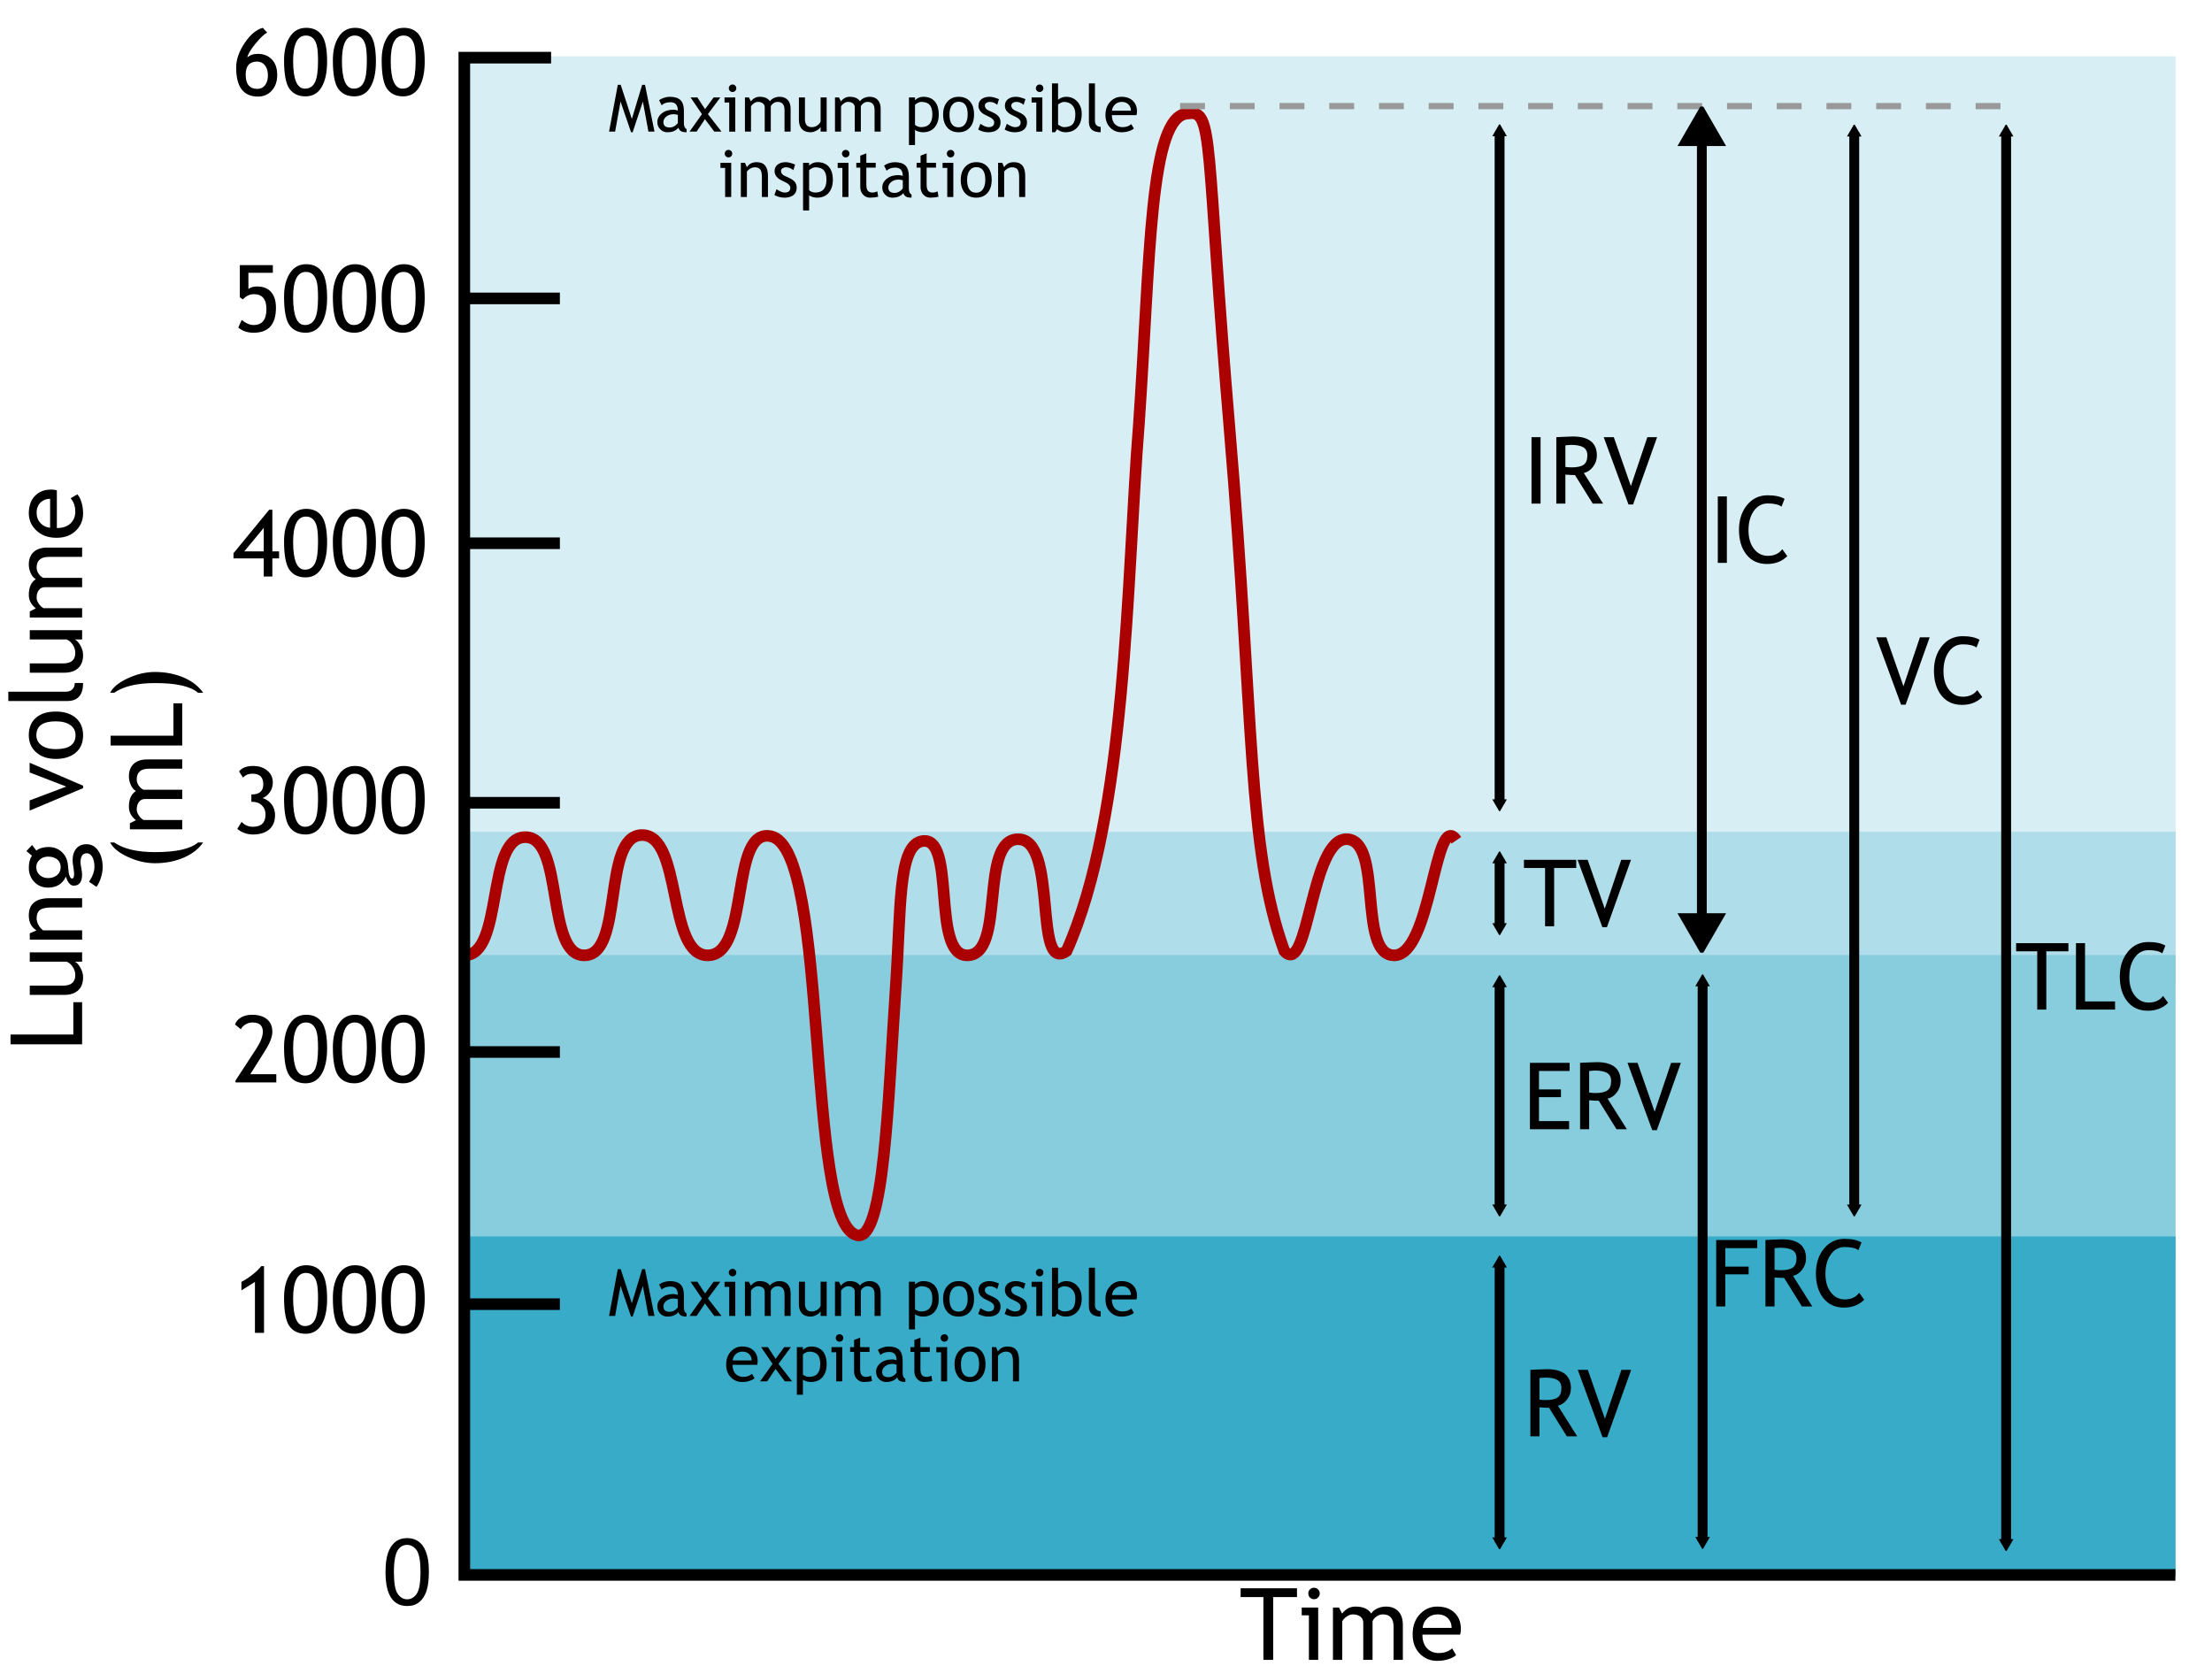
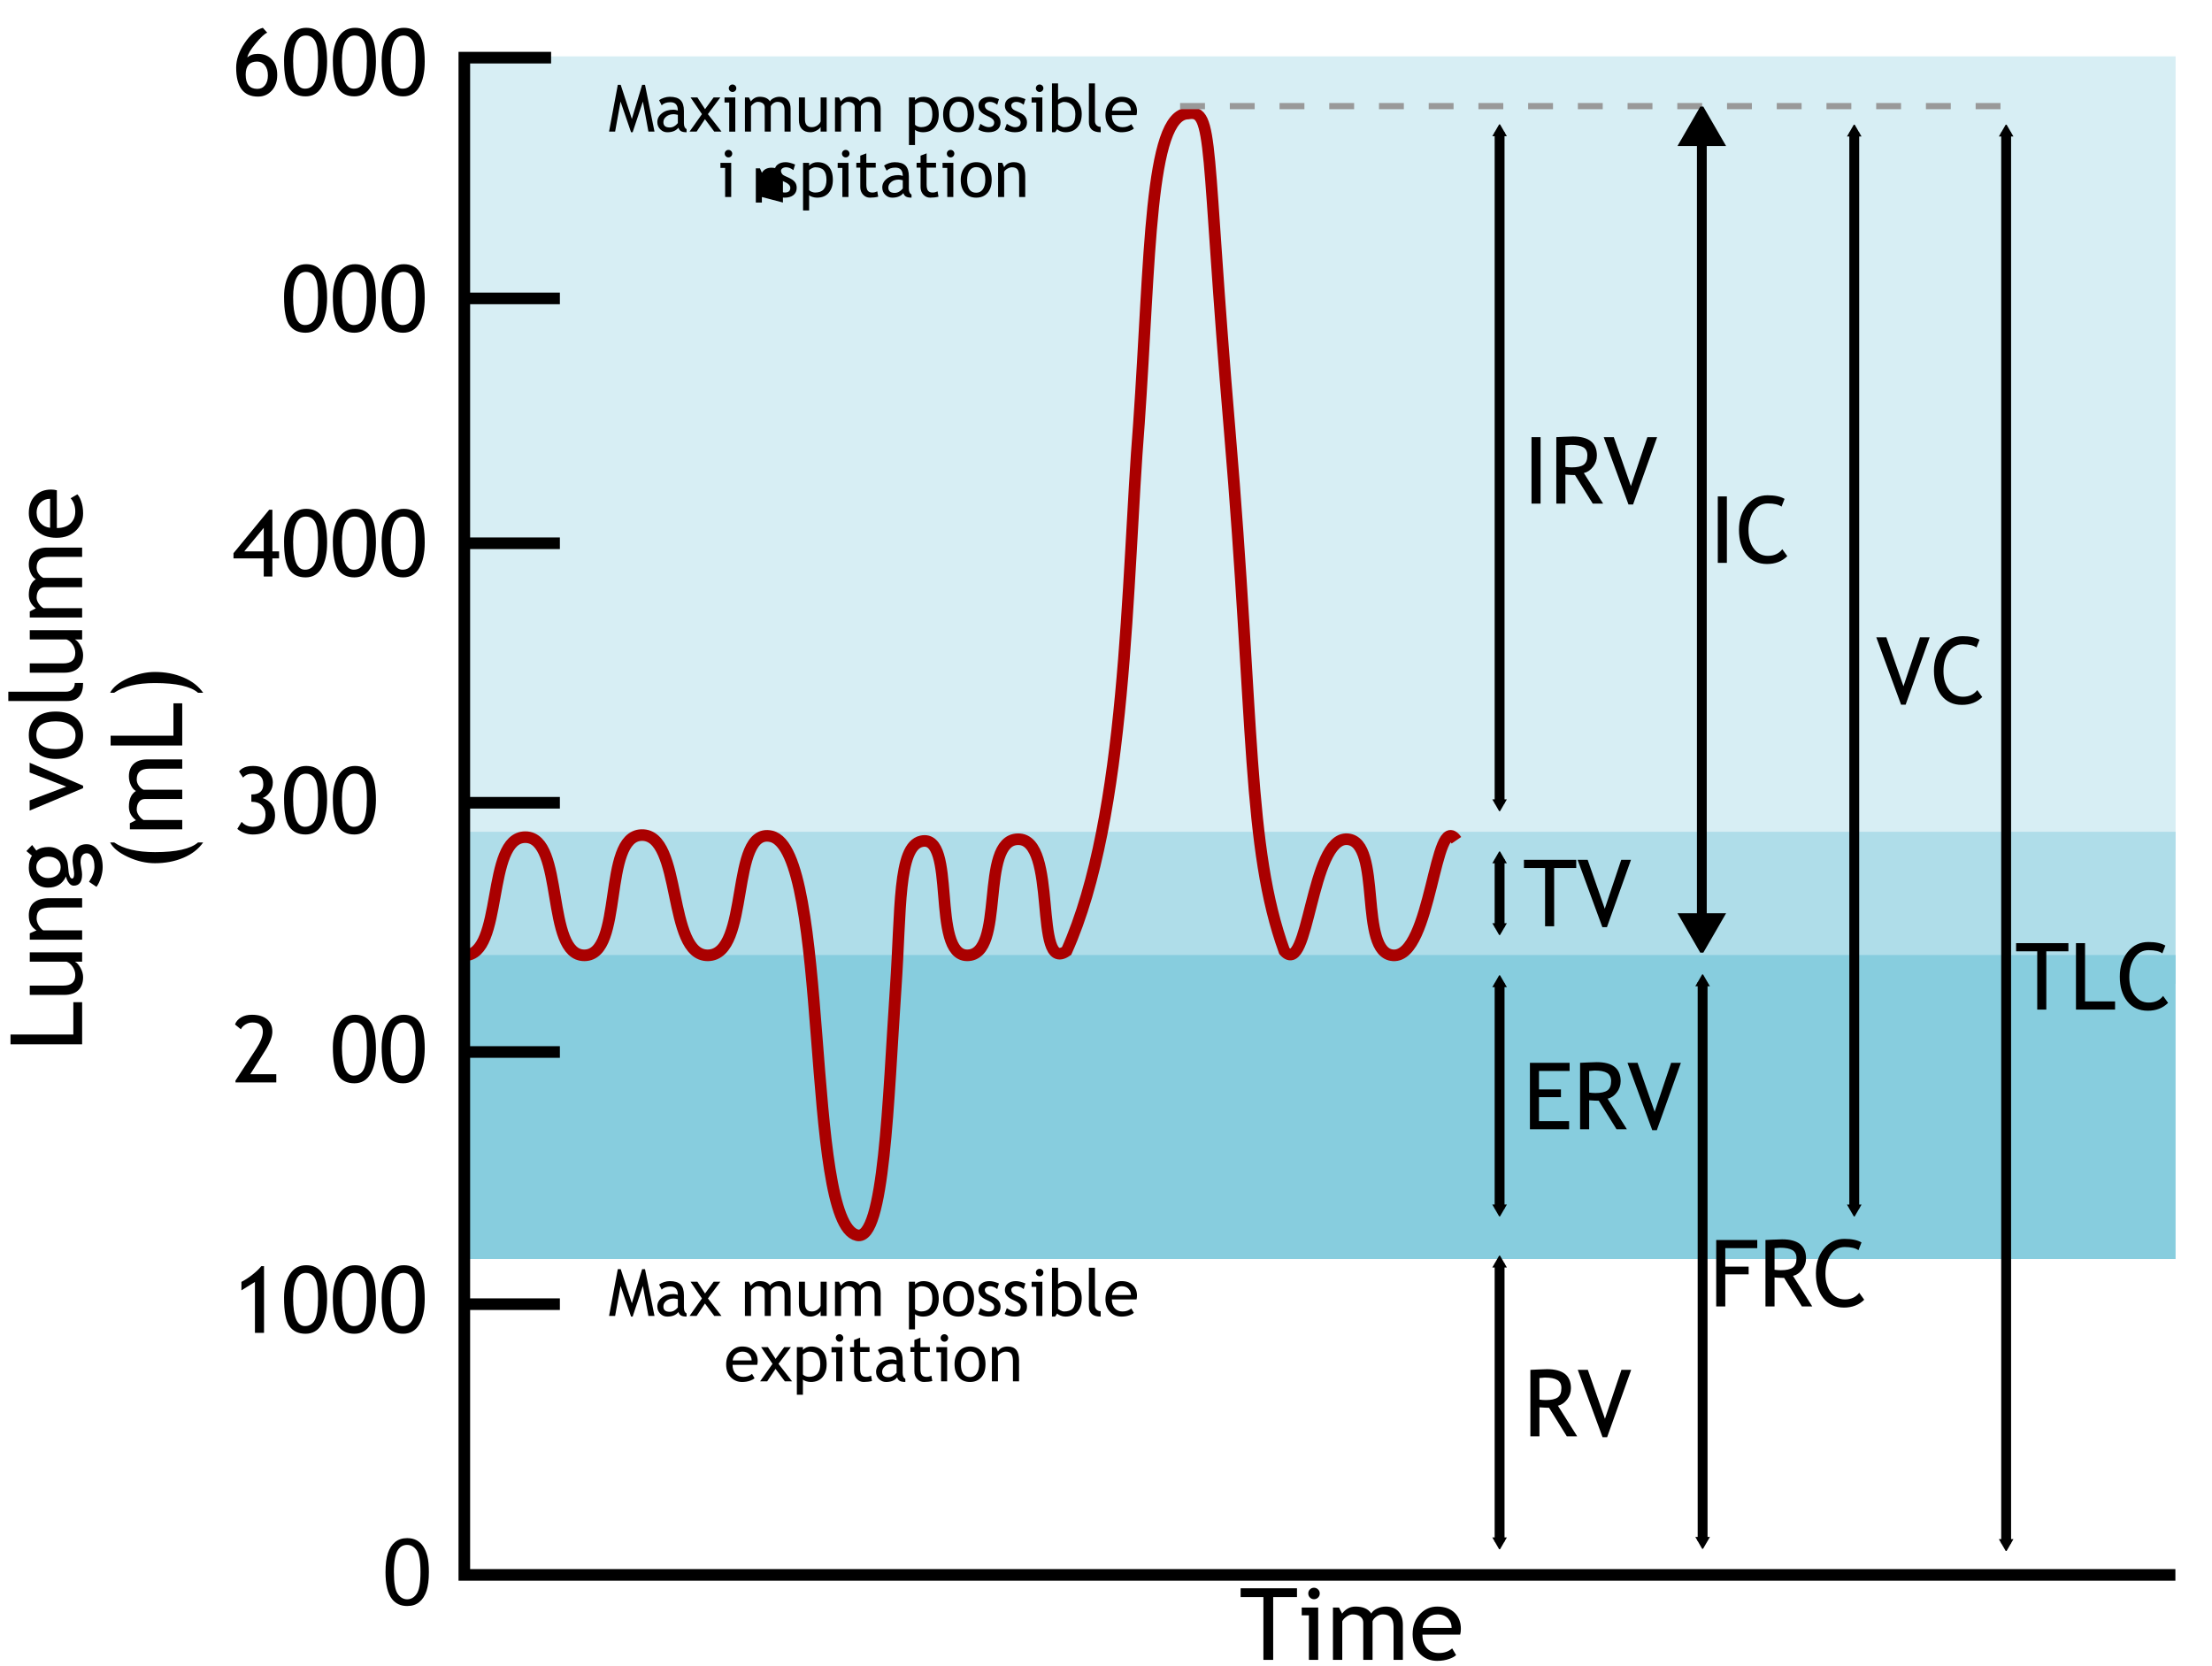
<svg xmlns="http://www.w3.org/2000/svg" xmlns:ns1="http://sodipodi.sourceforge.net/DTD/sodipodi-0.dtd" xmlns:ns2="http://www.inkscape.org/namespaces/inkscape" width="381" height="287" id="svg2" ns1:version="0.32" ns2:version="0.47 r22583" ns1:docname="Lung_Volumes_And_Capacities_pl.svg" ns2:output_extension="org.inkscape.output.svg.inkscape" version="1.0">
  <ns1:namedview id="base" pagecolor="#ffffff" bordercolor="#666666" borderopacity="1.0" gridtolerance="10000" guidetolerance="10" objecttolerance="10" ns2:pageopacity="0.0" ns2:pageshadow="2" ns2:zoom="2" ns2:cx="135.43305" ns2:cy="122.30509" ns2:document-units="px" ns2:current-layer="layer1" showgrid="false" showguides="true" ns2:guide-bbox="true" ns2:window-width="1258" ns2:window-height="838" ns2:window-x="22" ns2:window-y="26" ns2:window-maximized="0" />
  <defs id="defs4">
    <linearGradient id="linearGradient3264">
      <stop style="stop-color:#7d2fa4;stop-opacity:1;" offset="0" id="stop3266" />
      <stop style="stop-color:#05e500;stop-opacity:1;" offset="1" id="stop3268" />
    </linearGradient>
    <linearGradient id="linearGradient3259">
      <stop style="stop-color:#9d00aa;stop-opacity:1;" offset="0" id="stop3261" />
      <stop style="stop-color:#f25f00;stop-opacity:1;" offset="1" id="stop3263" />
    </linearGradient>
    <marker ns2:stockid="TriangleOutM" orient="auto" refY="0" refX="0" id="TriangleOutM" style="overflow:visible">
      <path id="path3436" d="m 5.77,0 -8.65,5 0,-10 8.65,5 z" style="fill-rule:evenodd;stroke:#000000;stroke-width:1pt;marker-start:none" transform="scale(0.4,0.4)" />
    </marker>
    <marker ns2:stockid="TriangleInM" orient="auto" refY="0" refX="0" id="TriangleInM" style="overflow:visible">
      <path id="path3427" d="m 5.77,0 -8.65,5 0,-10 8.65,5 z" style="fill-rule:evenodd;stroke:#000000;stroke-width:1pt;marker-start:none" transform="scale(-0.4,-0.4)" />
    </marker>
    <marker ns2:stockid="DotL" orient="auto" refY="0" refX="0" id="DotL" style="overflow:visible">
      <path id="path3352" d="m -2.5,-1 c 0,2.76 -2.24,5 -5,5 -2.76,0 -5,-2.24 -5,-5 0,-2.76 2.24,-5 5,-5 2.76,0 5,2.24 5,5 z" style="fill-rule:evenodd;stroke:#000000;stroke-width:1pt;marker-start:none;marker-end:none" transform="matrix(0.8,0,0,0.8,5.92,0.8)" />
    </marker>
    <marker style="overflow:visible" id="Arrow2Mend" refX="0" refY="0" orient="auto" ns2:stockid="Arrow2Mend">
      <path transform="scale(-0.6,-0.6)" d="M 8.719,4.034 -2.207,0.016 8.719,-4.002 c -1.745,2.372 -1.735,5.617 -6e-7,8.035 z" style="font-size:12px;fill-rule:evenodd;stroke-width:0.625;stroke-linejoin:round" id="path3317" />
    </marker>
    <marker style="overflow:visible" id="Arrow2Mstart" refX="0" refY="0" orient="auto" ns2:stockid="Arrow2Mstart">
      <path transform="scale(0.6,0.6)" d="M 8.719,4.034 -2.207,0.016 8.719,-4.002 c -1.745,2.372 -1.735,5.617 -6e-7,8.035 z" style="font-size:12px;fill-rule:evenodd;stroke-width:0.625;stroke-linejoin:round" id="path3314" />
    </marker>
    <ns2:perspective id="perspective10" ns2:persp3d-origin="372.04724 : 350.78739 : 1" ns2:vp_z="744.09448 : 526.18109 : 1" ns2:vp_y="0 : 1000 : 0" ns2:vp_x="0 : 526.18109 : 1" ns1:type="inkscape:persp3d" />
    <ns2:perspective ns1:type="inkscape:persp3d" ns2:vp_x="0 : 526.18109 : 1" ns2:vp_y="0 : 1000 : 0" ns2:vp_z="744.09448 : 526.18109 : 1" ns2:persp3d-origin="372.04724 : 350.78739 : 1" id="perspective2390" />
    <ns2:perspective ns1:type="inkscape:persp3d" ns2:vp_x="0 : 526.18109 : 1" ns2:vp_y="0 : 1000 : 0" ns2:vp_z="744.09448 : 526.18109 : 1" ns2:persp3d-origin="372.04724 : 350.78739 : 1" id="perspective3273" />
    <ns2:perspective id="perspective2977" ns2:persp3d-origin="0.5 : 0.33333333 : 1" ns2:vp_z="1 : 0.5 : 1" ns2:vp_y="0 : 1000 : 0" ns2:vp_x="0 : 0.5 : 1" ns1:type="inkscape:persp3d" />
  </defs>
  <g id="layer1" ns2:groupmode="layer" ns2:label="Layer 1" transform="translate(-226.309,-137.512)">
    <path style="fill:#d7eef4;fill-opacity:1;fill-rule:evenodd;stroke:none;stroke-width:4.35;marker:none;visibility:visible;display:inline;overflow:visible;enable-background:accumulate" d="m 306.429,147.219 294.607,0 0,136.753 -294.607,0 0,-136.753 z" id="rect2442" />
    <path transform="scale(1,-1)" style="fill:#afdde9;fill-opacity:1;fill-rule:evenodd;stroke:none;stroke-width:4.35;marker:none;visibility:visible;display:inline;overflow:visible;enable-background:accumulate" d="m 306.429,-306.96 294.607,0 0,26.169 -294.607,0 0,-26.169 z" id="rect2444" />
    <path style="fill:#87cdde;fill-opacity:1;fill-rule:evenodd;stroke:none;stroke-width:4.35;marker:none;visibility:visible;display:inline;overflow:visible;enable-background:accumulate" d="m 306.429,302.01 294.607,0 0,52.37 -294.607,0 0,-52.37 z" id="rect2446" />
-     <path transform="scale(1,-1)" style="fill:#37abc8;fill-opacity:1;fill-rule:evenodd;stroke:none;stroke-width:4.35;marker:none;visibility:visible;display:inline;overflow:visible;enable-background:accumulate" d="m 306.429,-409.086 294.607,0 0,58.595 -294.607,0 0,-58.595 z" id="rect2448" />
    <path ns1:nodetypes="cssssssssssccczcsss" id="path2420" d="m 306.273,302.069 c 6.877,0.023 3.659,-20.393 10.536,-20.357 6.78,0.035 3.399,20.429 10.179,20.357 6.829,-0.072 2.995,-20.516 9.821,-20.714 7.094,-0.206 4.332,20.789 11.429,20.714 7.38,-0.078 3.688,-22.102 10.893,-20.5 10.191,2.267 5.769,66.688 14.821,68.714 4.683,1.048 5.323,-23.458 6.64,-42.686 0.922,-13.459 0.36,-24.278 4.431,-25.171 6.102,-1.339 1.61,19.603 7.857,19.643 6.746,0.043 2.006,-19.854 8.75,-20 6.996,-0.152 2.606,23.296 8.393,19.25 10.44,-23.349 10.317,-64.032 12.454,-90.77 1.989,-28.521 1.76,-53.316 8.439,-53.48 4.523,-0.775 2.977,4.817 7.21,54.731 4.254,50.163 2.949,71.66 9.397,89.519 4.239,4.787 4.518,-19.753 10.893,-19.25 6.06,0.478 1.791,19.619 7.857,20 6.632,0.417 7.136,-25.302 10.893,-19.821" style="fill:none;stroke:#aa0000;stroke-width:2;stroke-linecap:butt;stroke-linejoin:miter;stroke-opacity:1" />
    <g id="g2488" transform="translate(0,2)">
      <path style="fill:none;stroke:#000000;stroke-width:2;stroke-linecap:butt;stroke-linejoin:miter;stroke-opacity:1" d="m 321.232,145.443 -14.946,0 0,261.348 294.717,0" id="path2426" ns1:nodetypes="cccc" />
      <path style="fill:none;stroke:#000000;stroke-width:2;stroke-linecap:butt;stroke-linejoin:miter;stroke-opacity:1" d="m 306.329,360.155 16.415,0" id="path2430" />
      <path id="path2432" d="m 306.329,316.719 16.415,0" style="fill:none;stroke:#000000;stroke-width:2;stroke-linecap:butt;stroke-linejoin:miter;stroke-opacity:1" />
      <path style="fill:none;stroke:#000000;stroke-width:2;stroke-linecap:butt;stroke-linejoin:miter;stroke-opacity:1" d="m 306.329,273.787 16.415,0" id="path2434" />
      <path id="path2436" d="m 306.329,229.088 16.415,0" style="fill:none;stroke:#000000;stroke-width:2;stroke-linecap:butt;stroke-linejoin:miter;stroke-opacity:1" />
      <path style="fill:none;stroke:#000000;stroke-width:2;stroke-linecap:butt;stroke-linejoin:miter;stroke-opacity:1" d="m 306.329,186.914 16.415,0" id="path2438" />
    </g>
    <g style="font-size:16px;font-style:normal;font-variant:normal;font-weight:normal;font-stretch:normal;text-align:center;writing-mode:lr-tb;text-anchor:middle;fill:#000000;fill-opacity:1;stroke:none;font-family:Arial;-inkscape-font-specification:Arial" id="text2456">
      <path d="m 292.713,408.305 c 0,-1.354 0.139,-2.444 0.418,-3.27 0.279,-0.826 0.693,-1.462 1.242,-1.91 0.549,-0.448 1.241,-0.672 2.074,-0.672 0.615,2e-5 1.154,0.124 1.617,0.371 0.464,0.247 0.846,0.604 1.148,1.07 0.302,0.466 0.539,1.034 0.711,1.703 0.172,0.669 0.258,1.572 0.258,2.707 -10e-6,1.344 -0.138,2.428 -0.414,3.254 -0.276,0.826 -0.689,1.464 -1.238,1.914 -0.549,0.451 -1.243,0.676 -2.082,0.676 -1.104,0 -1.971,-0.396 -2.602,-1.188 -0.755,-0.953 -1.133,-2.505 -1.133,-4.656 z m 1.445,0 c 0,1.88 0.22,3.132 0.66,3.754 0.44,0.622 0.983,0.934 1.629,0.934 0.646,0 1.189,-0.312 1.629,-0.938 0.44,-0.625 0.66,-1.875 0.66,-3.75 0,-1.885 -0.22,-3.138 -0.66,-3.758 -0.44,-0.62 -0.988,-0.93 -1.645,-0.93 -0.646,10e-6 -1.161,0.273 -1.547,0.82 -0.484,0.698 -0.727,1.987 -0.727,3.867 z" style="" id="path2933" />
    </g>
    <g style="font-size:16px;font-style:normal;font-variant:normal;font-weight:normal;font-stretch:normal;text-align:center;line-height:125%;writing-mode:lr-tb;text-anchor:middle;fill:#000000;fill-opacity:1;stroke:none;font-family:Trebuchet MS;-inkscape-font-specification:Trebuchet MS" id="text2464">
      <path d="m 270.221,367.097 0,-8.773 -2.328,1.453 0,-1.461 c 0.589,-0.297 1.215,-0.706 1.879,-1.227 0.664,-0.521 1.178,-1.016 1.543,-1.484 l 0.469,0 0,11.492 z" style="" id="path2936" />
      <path d="m 275.237,361.026 c 0,-1.646 0.333,-2.987 1,-4.023 0.667,-1.036 1.604,-1.555 2.812,-1.555 1.198,1e-5 2.098,0.432 2.699,1.297 0.602,0.865 0.902,2.375 0.902,4.531 -10e-6,1.854 -0.315,3.314 -0.945,4.379 -0.63,1.065 -1.552,1.598 -2.766,1.598 -1.214,0 -2.134,-0.43 -2.762,-1.289 -0.628,-0.859 -0.941,-2.505 -0.941,-4.938 z m 1.562,0.141 c 0,3.172 0.677,4.758 2.031,4.758 0.776,0 1.346,-0.352 1.711,-1.055 0.365,-0.703 0.547,-1.935 0.547,-3.695 -10e-6,-1.214 -0.07,-2.104 -0.211,-2.672 -0.141,-0.568 -0.367,-0.997 -0.68,-1.289 -0.312,-0.292 -0.708,-0.437 -1.188,-0.438 -1.474,1e-5 -2.211,1.464 -2.211,4.391 z" style="" id="path2938" />
      <path d="m 283.643,361.026 c 0,-1.646 0.333,-2.987 1,-4.023 0.667,-1.036 1.604,-1.555 2.812,-1.555 1.198,1e-5 2.098,0.432 2.699,1.297 0.602,0.865 0.902,2.375 0.902,4.531 -10e-6,1.854 -0.315,3.314 -0.945,4.379 -0.63,1.065 -1.552,1.598 -2.766,1.598 -1.214,0 -2.134,-0.43 -2.762,-1.289 -0.628,-0.859 -0.941,-2.505 -0.941,-4.938 z m 1.562,0.141 c 0,3.172 0.677,4.758 2.031,4.758 0.776,0 1.346,-0.352 1.711,-1.055 0.365,-0.703 0.547,-1.935 0.547,-3.695 -10e-6,-1.214 -0.07,-2.104 -0.211,-2.672 -0.141,-0.568 -0.367,-0.997 -0.68,-1.289 -0.312,-0.292 -0.708,-0.437 -1.188,-0.438 -1.474,1e-5 -2.211,1.464 -2.211,4.391 z" style="" id="path2940" />
      <path d="m 292.049,361.026 c 0,-1.646 0.333,-2.987 1,-4.023 0.667,-1.036 1.604,-1.555 2.812,-1.555 1.198,1e-5 2.098,0.432 2.699,1.297 0.602,0.865 0.902,2.375 0.902,4.531 -10e-6,1.854 -0.315,3.314 -0.945,4.379 -0.63,1.065 -1.552,1.598 -2.766,1.598 -1.214,0 -2.134,-0.43 -2.762,-1.289 -0.628,-0.859 -0.941,-2.505 -0.941,-4.938 z m 1.562,0.141 c 0,3.172 0.677,4.758 2.031,4.758 0.776,0 1.346,-0.352 1.711,-1.055 0.365,-0.703 0.547,-1.935 0.547,-3.695 -10e-6,-1.214 -0.07,-2.104 -0.211,-2.672 -0.141,-0.568 -0.367,-0.997 -0.68,-1.289 -0.312,-0.292 -0.708,-0.437 -1.188,-0.438 -1.474,1e-5 -2.211,1.464 -2.211,4.391 z" style="" id="path2942" />
    </g>
    <g style="font-size:16px;font-style:normal;font-variant:normal;font-weight:normal;font-stretch:normal;text-align:center;line-height:125%;writing-mode:lr-tb;text-anchor:middle;fill:#000000;fill-opacity:1;stroke:none;font-family:Trebuchet MS;-inkscape-font-specification:Trebuchet MS" id="text2468">
      <path d="m 266.869,323.954 0,-0.312 3.586,-5.492 c 0.75,-1.151 1.125,-2.128 1.125,-2.93 0,-1.057 -0.596,-1.586 -1.789,-1.586 -0.422,1e-5 -0.818,0.111 -1.188,0.332 -0.37,0.221 -0.638,0.501 -0.805,0.84 l -1.008,-0.828 c 0.177,-0.51 0.525,-0.917 1.043,-1.219 0.518,-0.302 1.145,-0.453 1.879,-0.453 1.099,10e-6 1.958,0.254 2.578,0.762 0.62,0.508 0.93,1.225 0.93,2.152 -10e-6,0.859 -0.411,1.943 -1.234,3.25 l -2.57,4.078 4.484,0 0,1.406 z" style="" id="path2945" />
-       <path d="m 275.237,317.883 c 0,-1.646 0.333,-2.987 1,-4.023 0.667,-1.036 1.604,-1.555 2.812,-1.555 1.198,10e-6 2.098,0.432 2.699,1.297 0.602,0.865 0.902,2.375 0.902,4.531 -10e-6,1.854 -0.315,3.314 -0.945,4.379 -0.63,1.065 -1.552,1.598 -2.766,1.598 -1.214,0 -2.134,-0.43 -2.762,-1.289 -0.628,-0.859 -0.941,-2.505 -0.941,-4.938 z m 1.562,0.141 c 0,3.172 0.677,4.758 2.031,4.758 0.776,0 1.346,-0.352 1.711,-1.055 0.365,-0.703 0.547,-1.935 0.547,-3.695 -10e-6,-1.214 -0.07,-2.104 -0.211,-2.672 -0.141,-0.568 -0.367,-0.997 -0.68,-1.289 -0.312,-0.292 -0.708,-0.437 -1.188,-0.438 -1.474,1e-5 -2.211,1.464 -2.211,4.391 z" style="" id="path2947" />
      <path d="m 283.643,317.883 c 0,-1.646 0.333,-2.987 1,-4.023 0.667,-1.036 1.604,-1.555 2.812,-1.555 1.198,10e-6 2.098,0.432 2.699,1.297 0.602,0.865 0.902,2.375 0.902,4.531 -10e-6,1.854 -0.315,3.314 -0.945,4.379 -0.63,1.065 -1.552,1.598 -2.766,1.598 -1.214,0 -2.134,-0.43 -2.762,-1.289 -0.628,-0.859 -0.941,-2.505 -0.941,-4.938 z m 1.562,0.141 c 0,3.172 0.677,4.758 2.031,4.758 0.776,0 1.346,-0.352 1.711,-1.055 0.365,-0.703 0.547,-1.935 0.547,-3.695 -10e-6,-1.214 -0.07,-2.104 -0.211,-2.672 -0.141,-0.568 -0.367,-0.997 -0.68,-1.289 -0.312,-0.292 -0.708,-0.437 -1.188,-0.438 -1.474,1e-5 -2.211,1.464 -2.211,4.391 z" style="" id="path2949" />
      <path d="m 292.049,317.883 c 0,-1.646 0.333,-2.987 1,-4.023 0.667,-1.036 1.604,-1.555 2.812,-1.555 1.198,10e-6 2.098,0.432 2.699,1.297 0.602,0.865 0.902,2.375 0.902,4.531 -10e-6,1.854 -0.315,3.314 -0.945,4.379 -0.63,1.065 -1.552,1.598 -2.766,1.598 -1.214,0 -2.134,-0.43 -2.762,-1.289 -0.628,-0.859 -0.941,-2.505 -0.941,-4.938 z m 1.562,0.141 c 0,3.172 0.677,4.758 2.031,4.758 0.776,0 1.346,-0.352 1.711,-1.055 0.365,-0.703 0.547,-1.935 0.547,-3.695 -10e-6,-1.214 -0.07,-2.104 -0.211,-2.672 -0.141,-0.568 -0.367,-0.997 -0.68,-1.289 -0.312,-0.292 -0.708,-0.437 -1.188,-0.438 -1.474,1e-5 -2.211,1.464 -2.211,4.391 z" style="" id="path2951" />
    </g>
    <g style="font-size:16px;font-style:normal;font-variant:normal;font-weight:normal;font-stretch:normal;text-align:center;line-height:125%;writing-mode:lr-tb;text-anchor:middle;fill:#000000;fill-opacity:1;stroke:none;font-family:Trebuchet MS;-inkscape-font-specification:Trebuchet MS" id="text2472">
      <path d="m 267.182,280.284 0.75,-1.203 c 0.51,0.562 1.156,0.844 1.938,0.844 1.448,0 2.172,-0.708 2.172,-2.125 0,-0.646 -0.211,-1.171 -0.633,-1.574 -0.422,-0.404 -0.982,-0.605 -1.68,-0.605 l -0.125,0 0,-1.266 0.07,0 c 1.323,1e-5 1.984,-0.583 1.984,-1.75 -10e-6,-1.219 -0.622,-1.828 -1.867,-1.828 -0.677,1e-5 -1.216,0.227 -1.617,0.68 l -0.695,-1.062 c 0.484,-0.63 1.294,-0.945 2.43,-0.945 1,1e-5 1.815,0.267 2.445,0.801 0.63,0.534 0.945,1.217 0.945,2.051 0,0.635 -0.176,1.198 -0.527,1.688 -0.352,0.49 -0.764,0.818 -1.238,0.984 0.656,0.214 1.178,0.577 1.566,1.09 0.388,0.513 0.582,1.134 0.582,1.863 -10e-6,1.062 -0.336,1.883 -1.008,2.461 -0.672,0.578 -1.615,0.867 -2.828,0.867 -0.51,0 -1.01,-0.095 -1.5,-0.285 -0.49,-0.19 -0.878,-0.418 -1.164,-0.684 z" style="" id="path2954" />
      <path d="m 275.237,275.026 c 0,-1.646 0.333,-2.987 1,-4.023 0.667,-1.036 1.604,-1.555 2.812,-1.555 1.198,1e-5 2.098,0.432 2.699,1.297 0.602,0.865 0.902,2.375 0.902,4.531 -10e-6,1.854 -0.315,3.314 -0.945,4.379 -0.63,1.065 -1.552,1.598 -2.766,1.598 -1.214,0 -2.134,-0.43 -2.762,-1.289 -0.628,-0.859 -0.941,-2.505 -0.941,-4.938 z m 1.562,0.141 c 0,3.172 0.677,4.758 2.031,4.758 0.776,0 1.346,-0.352 1.711,-1.055 0.365,-0.703 0.547,-1.935 0.547,-3.695 -10e-6,-1.214 -0.07,-2.104 -0.211,-2.672 -0.141,-0.568 -0.367,-0.997 -0.68,-1.289 -0.312,-0.292 -0.708,-0.437 -1.188,-0.438 -1.474,1e-5 -2.211,1.464 -2.211,4.391 z" style="" id="path2956" />
      <path d="m 283.643,275.026 c 0,-1.646 0.333,-2.987 1,-4.023 0.667,-1.036 1.604,-1.555 2.812,-1.555 1.198,1e-5 2.098,0.432 2.699,1.297 0.602,0.865 0.902,2.375 0.902,4.531 -10e-6,1.854 -0.315,3.314 -0.945,4.379 -0.63,1.065 -1.552,1.598 -2.766,1.598 -1.214,0 -2.134,-0.43 -2.762,-1.289 -0.628,-0.859 -0.941,-2.505 -0.941,-4.938 z m 1.562,0.141 c 0,3.172 0.677,4.758 2.031,4.758 0.776,0 1.346,-0.352 1.711,-1.055 0.365,-0.703 0.547,-1.935 0.547,-3.695 -10e-6,-1.214 -0.07,-2.104 -0.211,-2.672 -0.141,-0.568 -0.367,-0.997 -0.68,-1.289 -0.312,-0.292 -0.708,-0.437 -1.188,-0.438 -1.474,1e-5 -2.211,1.464 -2.211,4.391 z" style="" id="path2958" />
-       <path d="m 292.049,275.026 c 0,-1.646 0.333,-2.987 1,-4.023 0.667,-1.036 1.604,-1.555 2.812,-1.555 1.198,1e-5 2.098,0.432 2.699,1.297 0.602,0.865 0.902,2.375 0.902,4.531 -10e-6,1.854 -0.315,3.314 -0.945,4.379 -0.63,1.065 -1.552,1.598 -2.766,1.598 -1.214,0 -2.134,-0.43 -2.762,-1.289 -0.628,-0.859 -0.941,-2.505 -0.941,-4.938 z m 1.562,0.141 c 0,3.172 0.677,4.758 2.031,4.758 0.776,0 1.346,-0.352 1.711,-1.055 0.365,-0.703 0.547,-1.935 0.547,-3.695 -10e-6,-1.214 -0.07,-2.104 -0.211,-2.672 -0.141,-0.568 -0.367,-0.997 -0.68,-1.289 -0.312,-0.292 -0.708,-0.437 -1.188,-0.438 -1.474,1e-5 -2.211,1.464 -2.211,4.391 z" style="" id="path2960" />
    </g>
    <g style="font-size:16px;font-style:normal;font-variant:normal;font-weight:normal;font-stretch:normal;text-align:center;line-height:125%;writing-mode:lr-tb;text-anchor:middle;fill:#000000;fill-opacity:1;stroke:none;font-family:Trebuchet MS;-inkscape-font-specification:Trebuchet MS" id="text2476">
      <path d="m 273.221,233.694 0,3.117 -1.484,0 0,-3.117 -5.211,0 0,-0.891 6.148,-7.484 0.547,0 0,7.172 1.156,0 0,1.203 z m -1.484,-5.258 -3.359,4.055 3.359,0 z" style="" id="path2963" />
      <path d="m 275.237,230.74 c 0,-1.646 0.333,-2.987 1,-4.023 0.667,-1.036 1.604,-1.555 2.812,-1.555 1.198,1e-5 2.098,0.432 2.699,1.297 0.602,0.865 0.902,2.375 0.902,4.531 -10e-6,1.854 -0.315,3.314 -0.945,4.379 -0.63,1.065 -1.552,1.598 -2.766,1.598 -1.214,0 -2.134,-0.43 -2.762,-1.289 -0.628,-0.859 -0.941,-2.505 -0.941,-4.938 z m 1.562,0.141 c 0,3.172 0.677,4.758 2.031,4.758 0.776,0 1.346,-0.352 1.711,-1.055 0.365,-0.703 0.547,-1.935 0.547,-3.695 -10e-6,-1.214 -0.07,-2.104 -0.211,-2.672 -0.141,-0.568 -0.367,-0.997 -0.68,-1.289 -0.312,-0.292 -0.708,-0.437 -1.188,-0.438 -1.474,1e-5 -2.211,1.464 -2.211,4.391 z" style="" id="path2965" />
      <path d="m 283.643,230.74 c 0,-1.646 0.333,-2.987 1,-4.023 0.667,-1.036 1.604,-1.555 2.812,-1.555 1.198,1e-5 2.098,0.432 2.699,1.297 0.602,0.865 0.902,2.375 0.902,4.531 -10e-6,1.854 -0.315,3.314 -0.945,4.379 -0.63,1.065 -1.552,1.598 -2.766,1.598 -1.214,0 -2.134,-0.43 -2.762,-1.289 -0.628,-0.859 -0.941,-2.505 -0.941,-4.938 z m 1.562,0.141 c 0,3.172 0.677,4.758 2.031,4.758 0.776,0 1.346,-0.352 1.711,-1.055 0.365,-0.703 0.547,-1.935 0.547,-3.695 -10e-6,-1.214 -0.07,-2.104 -0.211,-2.672 -0.141,-0.568 -0.367,-0.997 -0.68,-1.289 -0.312,-0.292 -0.708,-0.437 -1.188,-0.438 -1.474,1e-5 -2.211,1.464 -2.211,4.391 z" style="" id="path2967" />
      <path d="m 292.049,230.74 c 0,-1.646 0.333,-2.987 1,-4.023 0.667,-1.036 1.604,-1.555 2.812,-1.555 1.198,1e-5 2.098,0.432 2.699,1.297 0.602,0.865 0.902,2.375 0.902,4.531 -10e-6,1.854 -0.315,3.314 -0.945,4.379 -0.63,1.065 -1.552,1.598 -2.766,1.598 -1.214,0 -2.134,-0.43 -2.762,-1.289 -0.628,-0.859 -0.941,-2.505 -0.941,-4.938 z m 1.562,0.141 c 0,3.172 0.677,4.758 2.031,4.758 0.776,0 1.346,-0.352 1.711,-1.055 0.365,-0.703 0.547,-1.935 0.547,-3.695 -10e-6,-1.214 -0.07,-2.104 -0.211,-2.672 -0.141,-0.568 -0.367,-0.997 -0.68,-1.289 -0.312,-0.292 -0.708,-0.437 -1.188,-0.438 -1.474,1e-5 -2.211,1.464 -2.211,4.391 z" style="" id="path2969" />
    </g>
    <g style="font-size:16px;font-style:normal;font-variant:normal;font-weight:normal;font-stretch:normal;text-align:center;line-height:125%;writing-mode:lr-tb;text-anchor:middle;fill:#000000;fill-opacity:1;stroke:none;font-family:Trebuchet MS;-inkscape-font-specification:Trebuchet MS" id="text2480">
-       <path d="m 268.143,189.082 -0.531,-0.367 0,-5.539 5.695,0 0,1.328 -4.211,0 0,2.781 c 0.385,-0.286 0.875,-0.43 1.469,-0.43 1.062,1e-5 1.874,0.318 2.434,0.953 0.56,0.635 0.84,1.539 0.84,2.711 -10e-6,2.87 -1.279,4.305 -3.836,4.305 -1.068,0 -1.953,-0.297 -2.656,-0.891 l 0.602,-1.305 c 0.708,0.578 1.391,0.867 2.047,0.867 1.469,0 2.203,-0.917 2.203,-2.75 -10e-6,-1.708 -0.724,-2.562 -2.172,-2.562 -0.698,0 -1.326,0.299 -1.883,0.898 z" style="" id="path2972" />
      <path d="m 275.237,188.598 c 0,-1.646 0.333,-2.987 1,-4.023 0.667,-1.036 1.604,-1.555 2.812,-1.555 1.198,1e-5 2.098,0.432 2.699,1.297 0.602,0.865 0.902,2.375 0.902,4.531 -10e-6,1.854 -0.315,3.314 -0.945,4.379 -0.63,1.065 -1.552,1.598 -2.766,1.598 -1.214,0 -2.134,-0.43 -2.762,-1.289 -0.628,-0.859 -0.941,-2.505 -0.941,-4.938 z m 1.562,0.141 c 0,3.172 0.677,4.758 2.031,4.758 0.776,0 1.346,-0.352 1.711,-1.055 0.365,-0.703 0.547,-1.935 0.547,-3.695 -10e-6,-1.214 -0.07,-2.104 -0.211,-2.672 -0.141,-0.568 -0.367,-0.997 -0.68,-1.289 -0.312,-0.292 -0.708,-0.437 -1.188,-0.438 -1.474,10e-6 -2.211,1.464 -2.211,4.391 z" style="" id="path2974" />
      <path d="m 283.643,188.598 c 0,-1.646 0.333,-2.987 1,-4.023 0.667,-1.036 1.604,-1.555 2.812,-1.555 1.198,1e-5 2.098,0.432 2.699,1.297 0.602,0.865 0.902,2.375 0.902,4.531 -10e-6,1.854 -0.315,3.314 -0.945,4.379 -0.63,1.065 -1.552,1.598 -2.766,1.598 -1.214,0 -2.134,-0.43 -2.762,-1.289 -0.628,-0.859 -0.941,-2.505 -0.941,-4.938 z m 1.562,0.141 c 0,3.172 0.677,4.758 2.031,4.758 0.776,0 1.346,-0.352 1.711,-1.055 0.365,-0.703 0.547,-1.935 0.547,-3.695 -10e-6,-1.214 -0.07,-2.104 -0.211,-2.672 -0.141,-0.568 -0.367,-0.997 -0.68,-1.289 -0.312,-0.292 -0.708,-0.437 -1.188,-0.438 -1.474,10e-6 -2.211,1.464 -2.211,4.391 z" style="" id="path2976" />
      <path d="m 292.049,188.598 c 0,-1.646 0.333,-2.987 1,-4.023 0.667,-1.036 1.604,-1.555 2.812,-1.555 1.198,1e-5 2.098,0.432 2.699,1.297 0.602,0.865 0.902,2.375 0.902,4.531 -10e-6,1.854 -0.315,3.314 -0.945,4.379 -0.63,1.065 -1.552,1.598 -2.766,1.598 -1.214,0 -2.134,-0.43 -2.762,-1.289 -0.628,-0.859 -0.941,-2.505 -0.941,-4.938 z m 1.562,0.141 c 0,3.172 0.677,4.758 2.031,4.758 0.776,0 1.346,-0.352 1.711,-1.055 0.365,-0.703 0.547,-1.935 0.547,-3.695 -10e-6,-1.214 -0.07,-2.104 -0.211,-2.672 -0.141,-0.568 -0.367,-0.997 -0.68,-1.289 -0.312,-0.292 -0.708,-0.437 -1.188,-0.438 -1.474,10e-6 -2.211,1.464 -2.211,4.391 z" style="" id="path2978" />
    </g>
    <g style="font-size:16px;font-style:normal;font-variant:normal;font-weight:normal;font-stretch:normal;text-align:center;line-height:125%;writing-mode:lr-tb;text-anchor:middle;fill:#000000;fill-opacity:1;stroke:none;font-family:Trebuchet MS;-inkscape-font-specification:Trebuchet MS" id="text2484">
      <path d="m 271.58,142.305 0.758,0.836 c -0.458,0.182 -1.121,0.798 -1.988,1.848 -0.867,1.049 -1.348,1.858 -1.441,2.426 0.432,-0.417 1.034,-0.625 1.805,-0.625 1.01,1e-5 1.82,0.323 2.43,0.969 0.609,0.646 0.914,1.534 0.914,2.664 -10e-6,1.12 -0.314,2.021 -0.941,2.703 -0.628,0.682 -1.415,1.023 -2.363,1.023 -2.51,0 -3.766,-1.664 -3.766,-4.992 0,-1.385 0.491,-2.803 1.473,-4.254 0.982,-1.451 2.022,-2.316 3.121,-2.598 z m -2.953,8.07 c 0,1.63 0.669,2.445 2.008,2.445 0.562,0 1.007,-0.212 1.332,-0.637 0.326,-0.424 0.488,-0.986 0.488,-1.684 0,-0.724 -0.172,-1.302 -0.516,-1.734 -0.344,-0.432 -0.786,-0.648 -1.328,-0.648 -1.323,0 -1.984,0.753 -1.984,2.258 z" style="" id="path2981" />
      <path d="m 275.237,147.883 c 0,-1.646 0.333,-2.987 1,-4.023 0.667,-1.036 1.604,-1.555 2.812,-1.555 1.198,1e-5 2.098,0.432 2.699,1.297 0.602,0.865 0.902,2.375 0.902,4.531 -10e-6,1.854 -0.315,3.314 -0.945,4.379 -0.63,1.065 -1.552,1.598 -2.766,1.598 -1.214,0 -2.134,-0.43 -2.762,-1.289 -0.628,-0.859 -0.941,-2.505 -0.941,-4.938 z m 1.562,0.141 c 0,3.172 0.677,4.758 2.031,4.758 0.776,0 1.346,-0.352 1.711,-1.055 0.365,-0.703 0.547,-1.935 0.547,-3.695 -10e-6,-1.214 -0.07,-2.104 -0.211,-2.672 -0.141,-0.568 -0.367,-0.997 -0.68,-1.289 -0.312,-0.292 -0.708,-0.437 -1.188,-0.438 -1.474,1e-5 -2.211,1.464 -2.211,4.391 z" style="" id="path2983" />
      <path d="m 283.643,147.883 c 0,-1.646 0.333,-2.987 1,-4.023 0.667,-1.036 1.604,-1.555 2.812,-1.555 1.198,1e-5 2.098,0.432 2.699,1.297 0.602,0.865 0.902,2.375 0.902,4.531 -10e-6,1.854 -0.315,3.314 -0.945,4.379 -0.63,1.065 -1.552,1.598 -2.766,1.598 -1.214,0 -2.134,-0.43 -2.762,-1.289 -0.628,-0.859 -0.941,-2.505 -0.941,-4.938 z m 1.562,0.141 c 0,3.172 0.677,4.758 2.031,4.758 0.776,0 1.346,-0.352 1.711,-1.055 0.365,-0.703 0.547,-1.935 0.547,-3.695 -10e-6,-1.214 -0.07,-2.104 -0.211,-2.672 -0.141,-0.568 -0.367,-0.997 -0.68,-1.289 -0.312,-0.292 -0.708,-0.437 -1.188,-0.438 -1.474,1e-5 -2.211,1.464 -2.211,4.391 z" style="" id="path2985" />
      <path d="m 292.049,147.883 c 0,-1.646 0.333,-2.987 1,-4.023 0.667,-1.036 1.604,-1.555 2.812,-1.555 1.198,1e-5 2.098,0.432 2.699,1.297 0.602,0.865 0.902,2.375 0.902,4.531 -10e-6,1.854 -0.315,3.314 -0.945,4.379 -0.63,1.065 -1.552,1.598 -2.766,1.598 -1.214,0 -2.134,-0.43 -2.762,-1.289 -0.628,-0.859 -0.941,-2.505 -0.941,-4.938 z m 1.562,0.141 c 0,3.172 0.677,4.758 2.031,4.758 0.776,0 1.346,-0.352 1.711,-1.055 0.365,-0.703 0.547,-1.935 0.547,-3.695 -10e-6,-1.214 -0.07,-2.104 -0.211,-2.672 -0.141,-0.568 -0.367,-0.997 -0.68,-1.289 -0.312,-0.292 -0.708,-0.437 -1.188,-0.438 -1.474,1e-5 -2.211,1.464 -2.211,4.391 z" style="" id="path2987" />
    </g>
    <path ns1:nodetypes="cc" id="path6145" d="m 429.573,155.791 143.239,0" style="fill:none;stroke:#999999;stroke-width:1.07;stroke-linecap:butt;stroke-linejoin:miter;stroke-miterlimit:14.2;stroke-opacity:1;stroke-dasharray:4.282, 4.282;stroke-dashoffset:0" />
    <path ns1:nodetypes="cc" style="fill:none;stroke:#000000;stroke-width:1.7;stroke-linecap:butt;stroke-linejoin:miter;stroke-miterlimit:2;stroke-opacity:1;stroke-dasharray:none;marker-start:url(#TriangleInM);marker-end:url(#TriangleOutM)" d="m 484.602,297.255 0,-11.763" id="path6149" />
    <path ns1:nodetypes="cc" id="path6153" d="m 484.602,345.715 0,-38.893" style="fill:none;stroke:#000000;stroke-width:1.7;stroke-linecap:butt;stroke-linejoin:miter;stroke-miterlimit:2;stroke-opacity:1;stroke-dasharray:none;marker-start:url(#TriangleInM);marker-end:url(#TriangleOutM)" />
    <g style="font-size:16px;font-style:normal;font-variant:normal;font-weight:normal;font-stretch:normal;text-align:start;line-height:125%;writing-mode:lr-tb;text-anchor:start;fill:#000000;fill-opacity:1;stroke:none;font-family:Trebuchet MS;-inkscape-font-specification:Trebuchet MS" id="text6155">
      <path d="m 490.1,224.259 0,-11.445 1.562,0 0,11.445 z" style="" id="path2990" />
      <path d="m 500.647,224.259 -3.055,-4.914 c -0.349,1e-5 -0.901,-0.026 -1.656,-0.078 l 0,4.992 -1.562,0 0,-11.445 c 0.057,1e-5 0.462,-0.019 1.215,-0.059 0.753,-0.039 1.301,-0.059 1.645,-0.059 2.75,1e-5 4.125,1.094 4.125,3.281 0,0.719 -0.221,1.366 -0.664,1.941 -0.443,0.576 -0.969,0.934 -1.578,1.074 l 3.32,5.266 z m -4.711,-10.039 0,3.719 c 0.375,0.052 0.74,0.078 1.094,0.078 0.937,0 1.62,-0.151 2.047,-0.453 0.427,-0.302 0.641,-0.841 0.641,-1.617 -1e-5,-0.641 -0.229,-1.102 -0.688,-1.383 -0.458,-0.281 -1.182,-0.422 -2.172,-0.422 -0.156,1e-5 -0.464,0.026 -0.922,0.078 z" style="" id="path2992" />
      <path d="m 507.593,224.415 -0.789,0 -4.266,-11.602 1.734,0 2.945,8.43 2.836,-8.43 1.68,0 z" style="" id="path2994" />
    </g>
    <g style="font-size:16px;font-style:normal;font-variant:normal;font-weight:normal;font-stretch:normal;text-align:start;line-height:125%;writing-mode:lr-tb;text-anchor:start;fill:#000000;fill-opacity:1;stroke:none;font-family:Trebuchet MS;-inkscape-font-specification:Trebuchet MS" id="text6159">
      <path d="m 493.999,287.023 0,10.039 -1.562,0 0,-10.039 -3.641,0 0,-1.406 9.008,0 0,1.406 z" style="" id="path2997" />
      <path d="m 503.093,297.218 -0.789,0 -4.266,-11.602 1.734,0 2.945,8.43 2.836,-8.43 1.68,0 z" style="" id="path2999" />
    </g>
    <g style="font-size:16px;font-style:normal;font-variant:normal;font-weight:normal;font-stretch:normal;text-align:start;line-height:125%;writing-mode:lr-tb;text-anchor:start;fill:#000000;fill-opacity:1;stroke:none;font-family:Trebuchet MS;-inkscape-font-specification:Trebuchet MS" id="text6163">
      <path d="m 491.389,321.99 0,3.18 3.781,0 0,1.328 -3.781,0 0,4.125 5.188,0 0,1.406 -6.75,0 0,-11.445 6.836,0 0,1.406 z" style="" id="path3002" />
      <path d="m 504.741,332.029 -3.055,-4.914 c -0.349,10e-6 -0.901,-0.026 -1.656,-0.078 l 0,4.992 -1.562,0 0,-11.445 c 0.057,10e-6 0.462,-0.019 1.215,-0.059 0.753,-0.039 1.301,-0.059 1.645,-0.059 2.75,2e-5 4.125,1.094 4.125,3.281 0,0.719 -0.221,1.366 -0.664,1.941 -0.443,0.576 -0.969,0.934 -1.578,1.074 l 3.32,5.266 z m -4.711,-10.039 0,3.719 c 0.375,0.052 0.74,0.078 1.094,0.078 0.937,0 1.62,-0.151 2.047,-0.453 0.427,-0.302 0.641,-0.841 0.641,-1.617 -1e-5,-0.641 -0.229,-1.102 -0.688,-1.383 -0.458,-0.281 -1.182,-0.422 -2.172,-0.422 -0.156,10e-6 -0.464,0.026 -0.922,0.078 z" style="" id="path3004" />
      <path d="m 511.686,332.185 -0.789,0 -4.266,-11.602 1.734,0 2.945,8.43 2.836,-8.43 1.68,0 z" style="" id="path3006" />
    </g>
    <path style="fill:none;stroke:#000000;stroke-width:1.7;stroke-linecap:butt;stroke-linejoin:miter;stroke-miterlimit:2;stroke-opacity:1;stroke-dasharray:none;marker-start:url(#TriangleInM);marker-end:url(#TriangleOutM)" d="m 519.571,402.979 0,-96.308" id="path6169" ns1:nodetypes="cc" />
    <path style="fill:none;stroke:#000000;stroke-width:1.7;stroke-linecap:butt;stroke-linejoin:miter;stroke-miterlimit:2;stroke-opacity:1;stroke-dasharray:none;marker-start:url(#TriangleInM);marker-end:url(#TriangleOutM)" d="m 484.602,403.056 0,-47.943" id="path6171" ns1:nodetypes="cc" />
    <g style="font-size:16px;font-style:normal;font-variant:normal;font-weight:normal;font-stretch:normal;text-align:start;line-height:125%;writing-mode:lr-tb;text-anchor:start;fill:#000000;fill-opacity:1;stroke:none;font-family:Trebuchet MS;-inkscape-font-specification:Trebuchet MS" id="text6173">
      <path d="m 496.178,384.916 -3.055,-4.914 c -0.349,0 -0.901,-0.026 -1.656,-0.078 l 0,4.992 -1.562,0 0,-11.445 c 0.057,1e-5 0.462,-0.019 1.215,-0.059 0.753,-0.039 1.301,-0.059 1.645,-0.059 2.75,1e-5 4.125,1.094 4.125,3.281 0,0.719 -0.221,1.366 -0.664,1.941 -0.443,0.576 -0.969,0.934 -1.578,1.074 l 3.32,5.266 z m -4.711,-10.039 0,3.719 c 0.375,0.052 0.74,0.078 1.094,0.078 0.937,1e-5 1.62,-0.151 2.047,-0.453 0.427,-0.302 0.641,-0.841 0.641,-1.617 -1e-5,-0.641 -0.229,-1.102 -0.688,-1.383 -0.458,-0.281 -1.182,-0.422 -2.172,-0.422 -0.156,1e-5 -0.464,0.026 -0.922,0.078 z" style="" id="path3009" />
      <path d="m 503.124,385.073 -0.789,0 -4.266,-11.602 1.734,0 2.945,8.43 2.836,-8.43 1.68,0 z" style="" id="path3011" />
    </g>
    <g style="font-size:16px;font-style:normal;font-variant:normal;font-weight:normal;font-stretch:normal;text-align:start;line-height:125%;writing-mode:lr-tb;text-anchor:start;fill:#000000;fill-opacity:1;stroke:none;font-family:Trebuchet MS;-inkscape-font-specification:Trebuchet MS" id="text6177">
      <path d="m 523.476,352.509 0,3.18 4.023,0 0,1.328 -4.023,0 0,5.531 -1.562,0 0,-11.445 7.07,0 0,1.406 z" style="" id="path3014" />
      <path d="m 536.671,362.548 -3.055,-4.914 c -0.349,0 -0.901,-0.026 -1.656,-0.078 l 0,4.992 -1.562,0 0,-11.445 c 0.057,1e-5 0.462,-0.019 1.215,-0.059 0.753,-0.039 1.301,-0.059 1.645,-0.059 2.75,1e-5 4.125,1.094 4.125,3.281 -10e-6,0.719 -0.221,1.366 -0.664,1.941 -0.443,0.576 -0.969,0.934 -1.578,1.074 l 3.32,5.266 z m -4.711,-10.039 0,3.719 c 0.375,0.052 0.74,0.078 1.094,0.078 0.937,1e-5 1.62,-0.151 2.047,-0.453 0.427,-0.302 0.641,-0.841 0.641,-1.617 -10e-6,-0.641 -0.229,-1.102 -0.688,-1.383 -0.458,-0.281 -1.182,-0.422 -2.172,-0.422 -0.156,1e-5 -0.464,0.026 -0.922,0.078 z" style="" id="path3016" />
      <path d="m 546.937,351.524 -0.523,1.336 c -0.5,-0.365 -1.286,-0.547 -2.359,-0.547 -1.005,10e-6 -1.811,0.432 -2.418,1.297 -0.607,0.865 -0.91,1.979 -0.91,3.344 0,1.302 0.311,2.358 0.934,3.168 0.622,0.81 1.426,1.215 2.41,1.215 1.073,0 1.898,-0.38 2.477,-1.141 l 0.859,1.195 c -0.906,0.901 -2.073,1.352 -3.5,1.352 -1.495,0 -2.672,-0.539 -3.531,-1.617 -0.859,-1.078 -1.289,-2.5 -1.289,-4.266 0,-1.708 0.458,-3.128 1.375,-4.258 0.917,-1.13 2.102,-1.695 3.555,-1.695 1.245,10e-6 2.219,0.206 2.922,0.617 z" style="" id="path3018" />
    </g>
    <path ns1:nodetypes="cc" id="path6181" d="m 545.69,345.724 0,-185.423" style="fill:none;stroke:#000000;stroke-width:1.7;stroke-linecap:butt;stroke-linejoin:miter;stroke-miterlimit:2;stroke-opacity:1;stroke-dasharray:none;marker-start:url(#TriangleInM);marker-end:url(#TriangleOutM)" />
    <path ns1:nodetypes="cc" id="path5103" d="m 484.602,275.92 0,-115.669" style="fill:none;stroke:#000000;stroke-width:1.7;stroke-linecap:butt;stroke-linejoin:miter;stroke-miterlimit:2;stroke-opacity:1;stroke-dasharray:none;marker-start:url(#TriangleInM);marker-end:url(#TriangleOutM)" />
    <g style="font-size:16px;font-style:normal;font-variant:normal;font-weight:normal;font-stretch:normal;text-align:start;line-height:125%;writing-mode:lr-tb;text-anchor:start;fill:#000000;fill-opacity:1;stroke:none;font-family:Trebuchet MS;-inkscape-font-specification:Trebuchet MS" id="text6190">
      <path d="m 554.541,258.891 -0.789,0 -4.266,-11.602 1.734,0 2.945,8.43 2.836,-8.43 1.68,0 z" style="" id="path3021" />
      <path d="m 567.268,247.711 -0.523,1.336 c -0.5,-0.365 -1.286,-0.547 -2.359,-0.547 -1.005,1e-5 -1.811,0.432 -2.418,1.297 -0.607,0.865 -0.91,1.979 -0.91,3.344 -10e-6,1.302 0.311,2.358 0.934,3.168 0.622,0.81 1.426,1.215 2.41,1.215 1.073,0 1.898,-0.38 2.477,-1.141 l 0.859,1.195 c -0.906,0.901 -2.073,1.352 -3.5,1.352 -1.495,0 -2.672,-0.539 -3.531,-1.617 -0.859,-1.078 -1.289,-2.5 -1.289,-4.266 0,-1.708 0.458,-3.128 1.375,-4.258 0.917,-1.13 2.102,-1.695 3.555,-1.695 1.245,2e-5 2.219,0.206 2.922,0.617 z" style="" id="path3023" />
    </g>
    <g id="g2897">
      <path style="font-size:medium;font-style:normal;font-variant:normal;font-weight:normal;font-stretch:normal;text-indent:0;text-align:start;text-decoration:none;line-height:normal;letter-spacing:normal;word-spacing:normal;text-transform:none;direction:ltr;block-progression:tb;writing-mode:lr-tb;text-anchor:start;color:#000000;fill:#000000;fill-opacity:1;stroke:none;stroke-width:1.7;marker:none;visibility:visible;display:inline;overflow:visible;enable-background:accumulate;font-family:Bitstream Vera Sans;-inkscape-font-specification:Bitstream Vera Sans" d="m 518.594,160.25 0,136.969 1.688,0 0,-136.969 -1.688,0 z" id="path2884" />
      <path style="fill-rule:evenodd;stroke:#000000;stroke-width:0.68pt;marker-start:none" d="m 519.43,301.156 -3.4,-5.882 6.8,0 -3.4,5.882 z" id="path2903" />
      <path style="fill-rule:evenodd;stroke:#000000;stroke-width:0.68pt;marker-start:none" d="m 519.43,156.328 3.4,5.882 -6.8,0 3.4,-5.882 z" id="path2905" />
    </g>
    <g style="font-size:16px;font-style:normal;font-variant:normal;font-weight:normal;font-stretch:normal;text-align:start;line-height:125%;writing-mode:lr-tb;text-anchor:start;fill:#000000;fill-opacity:1;stroke:none;font-family:Trebuchet MS;-inkscape-font-specification:Trebuchet MS" id="text2893">
      <path d="m 522.187,234.465 0,-11.445 1.562,0 0,11.445 z" style="" id="path3090" />
      <path d="m 533.687,223.442 -0.523,1.336 c -0.5,-0.365 -1.286,-0.547 -2.359,-0.547 -1.005,1e-5 -1.811,0.432 -2.418,1.297 -0.607,0.865 -0.91,1.979 -0.91,3.344 0,1.302 0.311,2.358 0.934,3.168 0.622,0.81 1.426,1.215 2.41,1.215 1.073,0 1.898,-0.38 2.477,-1.141 l 0.859,1.195 c -0.906,0.901 -2.073,1.352 -3.5,1.352 -1.495,0 -2.672,-0.539 -3.531,-1.617 -0.859,-1.078 -1.289,-2.5 -1.289,-4.266 0,-1.708 0.458,-3.128 1.375,-4.258 0.917,-1.13 2.102,-1.695 3.555,-1.695 1.245,1e-5 2.219,0.206 2.922,0.617 z" style="" id="path3092" />
    </g>
    <path style="fill:none;stroke:#000000;stroke-width:1.7;stroke-linecap:butt;stroke-linejoin:miter;stroke-miterlimit:2;stroke-opacity:1;stroke-dasharray:none;marker-start:url(#TriangleInM);marker-end:url(#TriangleOutM)" d="m 571.853,403.353 0,-243.053" id="path2890" ns1:nodetypes="cc" />
    <g style="font-size:16px;font-style:normal;font-variant:normal;font-weight:normal;font-stretch:normal;text-align:start;line-height:125%;writing-mode:lr-tb;text-anchor:start;fill:#000000;fill-opacity:1;stroke:none;font-family:Trebuchet MS;-inkscape-font-specification:Trebuchet MS" id="text2896">
      <path d="m 578.77,301.375 0,10.039 -1.562,0 0,-10.039 -3.641,0 0,-1.406 9.008,0 0,1.406 z" style="" id="path3095" />
      <path d="m 583.88,311.414 0,-11.445 1.562,0 0,10.039 5.172,0 0,1.406 z" style="" id="path3097" />
      <path d="m 599.278,300.391 -0.523,1.336 c -0.5,-0.365 -1.286,-0.547 -2.359,-0.547 -1.005,1e-5 -1.811,0.432 -2.418,1.297 -0.607,0.865 -0.91,1.979 -0.91,3.344 0,1.302 0.311,2.358 0.934,3.168 0.622,0.81 1.426,1.215 2.41,1.215 1.073,10e-6 1.898,-0.38 2.477,-1.141 l 0.859,1.195 c -0.906,0.901 -2.073,1.352 -3.5,1.352 -1.495,0 -2.672,-0.539 -3.531,-1.617 -0.859,-1.078 -1.289,-2.5 -1.289,-4.266 0,-1.708 0.458,-3.128 1.375,-4.258 0.917,-1.13 2.102,-1.695 3.555,-1.695 1.245,1e-5 2.219,0.206 2.922,0.617 z" style="" id="path3099" />
    </g>
    <g style="font-size:37.549px;font-style:normal;font-weight:normal;line-height:100%;fill:#000000;fill-opacity:1;stroke:none;font-family:Bitstream Vera Sans" id="text2983">
      <path d="m 337.996,160.184 -0.957,-5.176 -1.76,5.286 -0.275,0 -1.81,-5.286 -0.935,5.176 -1.045,0 1.507,-8.058 0.501,0 1.92,5.88 1.771,-5.88 0.495,0 1.634,8.058 z" style="font-size:11.265px;font-variant:normal;font-stretch:normal;text-align:center;line-height:100%;writing-mode:lr-tb;text-anchor:middle;font-family:Trebuchet MS;-inkscape-font-specification:Trebuchet MS" id="path3022" />
      <path d="m 343.161,159.508 c -0.418,0.524 -1.058,0.787 -1.92,0.787 -0.462,0 -0.863,-0.168 -1.202,-0.503 -0.339,-0.336 -0.509,-0.753 -0.509,-1.251 0,-0.598 0.261,-1.103 0.784,-1.515 0.523,-0.413 1.189,-0.619 1.999,-0.619 0.22,0 0.469,0.048 0.748,0.143 0,-0.953 -0.425,-1.43 -1.276,-1.43 -0.653,1e-5 -1.155,0.176 -1.507,0.528 l -0.44,-0.875 c 0.198,-0.161 0.472,-0.3 0.822,-0.415 0.35,-0.116 0.685,-0.173 1.004,-0.173 0.854,1e-5 1.475,0.194 1.862,0.583 0.387,0.389 0.58,1.007 0.58,1.854 l 0,2.112 c -10e-6,0.517 0.154,0.862 0.462,1.034 l 0,0.523 c -0.425,0 -0.743,-0.06 -0.954,-0.182 -0.211,-0.121 -0.362,-0.321 -0.454,-0.6 z m -0.099,-2.217 c -0.33,-0.073 -0.561,-0.11 -0.693,-0.11 -0.528,0 -0.959,0.136 -1.293,0.407 -0.334,0.271 -0.501,0.592 -0.501,0.963 0,0.612 0.361,0.919 1.084,0.919 0.528,0 0.996,-0.251 1.403,-0.754 z" style="font-size:11.265px;font-variant:normal;font-stretch:normal;text-align:center;line-height:100%;writing-mode:lr-tb;text-anchor:middle;font-family:Trebuchet MS;-inkscape-font-specification:Trebuchet MS" id="path3024" />
      <path d="m 349.337,160.184 -1.606,-2.145 -1.436,2.145 -1.221,0 2.14,-3.014 -1.964,-2.877 1.177,0 1.32,2.024 1.48,-2.024 1.155,0 -2.14,2.877 2.343,3.014 z" style="font-size:11.265px;font-variant:normal;font-stretch:normal;text-align:center;line-height:100%;writing-mode:lr-tb;text-anchor:middle;font-family:Trebuchet MS;-inkscape-font-specification:Trebuchet MS" id="path3026" />
      <path d="m 352.484,152.066 c 0.18,1e-5 0.333,0.063 0.459,0.19 0.127,0.127 0.19,0.278 0.19,0.454 0,0.18 -0.063,0.333 -0.19,0.459 -0.127,0.127 -0.28,0.19 -0.459,0.19 -0.176,0 -0.327,-0.063 -0.454,-0.19 -0.127,-0.127 -0.19,-0.28 -0.19,-0.459 0,-0.18 0.062,-0.332 0.187,-0.457 0.125,-0.125 0.277,-0.187 0.457,-0.187 z m -0.572,8.119 0,-5.011 -0.809,0 0,-0.88 1.854,0 0,5.891 z" style="font-size:11.265px;font-variant:normal;font-stretch:normal;text-align:center;line-height:100%;writing-mode:lr-tb;text-anchor:middle;font-family:Trebuchet MS;-inkscape-font-specification:Trebuchet MS" id="path3028" />
      <path d="m 361.438,160.184 0,-3.729 c -1e-5,-0.928 -0.402,-1.392 -1.205,-1.392 -0.253,1e-5 -0.49,0.078 -0.71,0.234 -0.22,0.156 -0.37,0.333 -0.451,0.531 l 0,4.356 -1.045,0 0,-4.186 c 0,-0.29 -0.109,-0.518 -0.327,-0.685 -0.218,-0.167 -0.507,-0.25 -0.866,-0.25 -0.209,1e-5 -0.432,0.081 -0.668,0.242 -0.237,0.161 -0.404,0.339 -0.503,0.534 l 0,4.345 -1.045,0 0,-5.891 0.682,0 0.347,0.682 c 0.403,-0.528 0.908,-0.792 1.513,-0.792 0.843,1e-5 1.434,0.262 1.771,0.787 0.117,-0.224 0.336,-0.411 0.655,-0.561 0.319,-0.15 0.647,-0.226 0.985,-0.226 0.609,1e-5 1.08,0.181 1.414,0.542 0.334,0.361 0.501,0.868 0.501,1.521 l 0,3.938 z" style="font-size:11.265px;font-variant:normal;font-stretch:normal;text-align:center;line-height:100%;writing-mode:lr-tb;text-anchor:middle;font-family:Trebuchet MS;-inkscape-font-specification:Trebuchet MS" id="path3030" />
      <path d="m 364.958,154.293 0,3.757 c 0,0.909 0.394,1.364 1.183,1.364 0.345,0 0.66,-0.099 0.946,-0.297 0.286,-0.198 0.475,-0.427 0.567,-0.688 l 0,-4.136 1.045,0 0,5.891 -1.045,0 0,-0.814 c -0.117,0.231 -0.353,0.443 -0.707,0.635 -0.354,0.193 -0.699,0.289 -1.037,0.289 -0.645,0 -1.139,-0.185 -1.482,-0.556 -0.343,-0.37 -0.514,-0.897 -0.514,-1.579 l 0,-3.867 z" style="font-size:11.265px;font-variant:normal;font-stretch:normal;text-align:center;line-height:100%;writing-mode:lr-tb;text-anchor:middle;font-family:Trebuchet MS;-inkscape-font-specification:Trebuchet MS" id="path3032" />
      <path d="m 376.949,160.184 0,-3.729 c -1e-5,-0.928 -0.402,-1.392 -1.205,-1.392 -0.253,1e-5 -0.49,0.078 -0.71,0.234 -0.22,0.156 -0.37,0.333 -0.451,0.531 l 0,4.356 -1.045,0 0,-4.186 c 0,-0.29 -0.109,-0.518 -0.327,-0.685 -0.218,-0.167 -0.507,-0.25 -0.866,-0.25 -0.209,1e-5 -0.432,0.081 -0.668,0.242 -0.237,0.161 -0.404,0.339 -0.503,0.534 l 0,4.345 -1.045,0 0,-5.891 0.682,0 0.347,0.682 c 0.403,-0.528 0.908,-0.792 1.513,-0.792 0.843,1e-5 1.434,0.262 1.771,0.787 0.117,-0.224 0.336,-0.411 0.655,-0.561 0.319,-0.15 0.647,-0.226 0.985,-0.226 0.609,1e-5 1.08,0.181 1.414,0.542 0.334,0.361 0.501,0.868 0.501,1.521 l 0,3.938 z" style="font-size:11.265px;font-variant:normal;font-stretch:normal;text-align:center;line-height:100%;writing-mode:lr-tb;text-anchor:middle;font-family:Trebuchet MS;-inkscape-font-specification:Trebuchet MS" id="path3034" />
      <path d="m 383.913,159.86 0,2.635 -1.045,0 0,-8.201 1.045,0 0,0.484 c 0.396,-0.396 0.875,-0.594 1.436,-0.594 0.836,1e-5 1.487,0.26 1.953,0.781 0.466,0.521 0.699,1.283 0.699,2.288 0,0.895 -0.235,1.625 -0.704,2.192 -0.469,0.567 -1.148,0.85 -2.035,0.85 -0.249,0 -0.516,-0.044 -0.8,-0.132 -0.284,-0.088 -0.467,-0.189 -0.547,-0.303 z m 0,-4.296 0,3.432 c 0.066,0.099 0.205,0.193 0.418,0.283 0.213,0.09 0.42,0.135 0.622,0.135 1.298,0 1.947,-0.733 1.947,-2.2 0,-0.744 -0.154,-1.289 -0.462,-1.634 -0.308,-0.345 -0.801,-0.517 -1.48,-0.517 -0.147,1e-5 -0.326,0.051 -0.539,0.154 -0.213,0.103 -0.381,0.218 -0.506,0.347 z" style="font-size:11.265px;font-variant:normal;font-stretch:normal;text-align:center;line-height:100%;writing-mode:lr-tb;text-anchor:middle;font-family:Trebuchet MS;-inkscape-font-specification:Trebuchet MS" id="path3036" />
      <path d="m 388.753,157.225 c 0,-0.909 0.245,-1.644 0.734,-2.203 0.49,-0.559 1.134,-0.839 1.933,-0.839 0.843,1e-5 1.498,0.269 1.964,0.806 0.466,0.537 0.699,1.282 0.699,2.236 -10e-6,0.95 -0.238,1.699 -0.715,2.247 -0.477,0.548 -1.126,0.822 -1.947,0.822 -0.84,0 -1.494,-0.277 -1.964,-0.831 -0.469,-0.554 -0.704,-1.3 -0.704,-2.239 z m 1.1,0 c 0,1.478 0.523,2.217 1.568,2.217 0.488,0 0.87,-0.198 1.147,-0.594 0.277,-0.396 0.415,-0.937 0.415,-1.623 0,-1.459 -0.521,-2.189 -1.562,-2.189 -0.477,0 -0.857,0.194 -1.141,0.583 -0.284,0.389 -0.426,0.924 -0.426,1.606 z" style="font-size:11.265px;font-variant:normal;font-stretch:normal;text-align:center;line-height:100%;writing-mode:lr-tb;text-anchor:middle;font-family:Trebuchet MS;-inkscape-font-specification:Trebuchet MS" id="path3038" />
      <path d="m 394.803,159.832 0.369,-0.99 c 0.583,0.381 1.052,0.572 1.408,0.572 0.645,0 0.968,-0.271 0.968,-0.814 0,-0.389 -0.312,-0.722 -0.935,-1.001 -0.48,-0.22 -0.804,-0.387 -0.971,-0.501 -0.167,-0.114 -0.312,-0.243 -0.435,-0.388 -0.123,-0.145 -0.215,-0.299 -0.275,-0.462 -0.06,-0.163 -0.091,-0.338 -0.091,-0.525 0,-0.484 0.176,-0.862 0.528,-1.133 0.352,-0.271 0.812,-0.407 1.381,-0.407 0.429,1e-5 0.97,0.136 1.623,0.407 l -0.297,0.968 c -0.414,-0.33 -0.831,-0.495 -1.249,-0.495 -0.249,1e-5 -0.459,0.059 -0.63,0.176 -0.171,0.117 -0.256,0.266 -0.256,0.446 0,0.378 0.215,0.664 0.644,0.858 l 0.748,0.341 c 0.458,0.209 0.792,0.447 1.001,0.715 0.209,0.268 0.314,0.603 0.314,1.007 0,0.528 -0.185,0.941 -0.556,1.24 -0.37,0.299 -0.884,0.448 -1.54,0.448 -0.62,0 -1.203,-0.154 -1.749,-0.462 z" style="font-size:11.265px;font-variant:normal;font-stretch:normal;text-align:center;line-height:100%;writing-mode:lr-tb;text-anchor:middle;font-family:Trebuchet MS;-inkscape-font-specification:Trebuchet MS" id="path3040" />
      <path d="m 399.358,159.832 0.369,-0.99 c 0.583,0.381 1.052,0.572 1.408,0.572 0.645,0 0.968,-0.271 0.968,-0.814 -10e-6,-0.389 -0.312,-0.722 -0.935,-1.001 -0.48,-0.22 -0.804,-0.387 -0.971,-0.501 -0.167,-0.114 -0.312,-0.243 -0.435,-0.388 -0.123,-0.145 -0.215,-0.299 -0.275,-0.462 -0.06,-0.163 -0.091,-0.338 -0.091,-0.525 0,-0.484 0.176,-0.862 0.528,-1.133 0.352,-0.271 0.812,-0.407 1.381,-0.407 0.429,1e-5 0.97,0.136 1.623,0.407 l -0.297,0.968 c -0.414,-0.33 -0.831,-0.495 -1.249,-0.495 -0.249,1e-5 -0.459,0.059 -0.63,0.176 -0.171,0.117 -0.256,0.266 -0.256,0.446 0,0.378 0.215,0.664 0.644,0.858 l 0.748,0.341 c 0.458,0.209 0.792,0.447 1.001,0.715 0.209,0.268 0.314,0.603 0.314,1.007 -10e-6,0.528 -0.185,0.941 -0.556,1.24 -0.37,0.299 -0.884,0.448 -1.54,0.448 -0.62,0 -1.203,-0.154 -1.749,-0.462 z" style="font-size:11.265px;font-variant:normal;font-stretch:normal;text-align:center;line-height:100%;writing-mode:lr-tb;text-anchor:middle;font-family:Trebuchet MS;-inkscape-font-specification:Trebuchet MS" id="path3042" />
      <path d="m 405.375,152.066 c 0.18,1e-5 0.333,0.063 0.459,0.19 0.127,0.127 0.19,0.278 0.19,0.454 0,0.18 -0.063,0.333 -0.19,0.459 -0.127,0.127 -0.28,0.19 -0.459,0.19 -0.176,0 -0.327,-0.063 -0.454,-0.19 -0.127,-0.127 -0.19,-0.28 -0.19,-0.459 -1e-5,-0.18 0.062,-0.332 0.187,-0.457 0.125,-0.125 0.277,-0.187 0.457,-0.187 z m -0.572,8.119 0,-5.011 -0.809,0 0,-0.88 1.854,0 0,5.891 z" style="font-size:11.265px;font-variant:normal;font-stretch:normal;text-align:center;line-height:100%;writing-mode:lr-tb;text-anchor:middle;font-family:Trebuchet MS;-inkscape-font-specification:Trebuchet MS" id="path3044" />
      <path d="m 408.4,159.761 -0.369,0.534 -0.523,0 0,-8.416 1.045,0 0,2.849 c 0.099,-0.136 0.285,-0.26 0.558,-0.374 0.273,-0.114 0.542,-0.171 0.806,-0.171 0.807,1e-5 1.46,0.279 1.961,0.836 0.501,0.557 0.751,1.261 0.751,2.112 -10e-6,0.983 -0.251,1.756 -0.754,2.318 -0.502,0.563 -1.183,0.844 -2.041,0.844 -0.279,0 -0.553,-0.052 -0.822,-0.157 -0.27,-0.105 -0.474,-0.23 -0.613,-0.377 z m 0.154,-4.235 0,3.399 c 0,0.059 0.13,0.155 0.391,0.289 0.26,0.134 0.458,0.201 0.594,0.201 0.711,0 1.221,-0.171 1.529,-0.512 0.308,-0.341 0.462,-0.913 0.462,-1.716 -10e-6,-0.667 -0.18,-1.188 -0.539,-1.562 -0.359,-0.374 -0.843,-0.561 -1.452,-0.561 -0.128,1e-5 -0.307,0.055 -0.536,0.165 -0.229,0.11 -0.379,0.209 -0.448,0.297 z" style="font-size:11.265px;font-variant:normal;font-stretch:normal;text-align:center;line-height:100%;writing-mode:lr-tb;text-anchor:middle;font-family:Trebuchet MS;-inkscape-font-specification:Trebuchet MS" id="path3046" />
      <path d="m 413.862,158.518 0,-6.639 1.045,0 0,6.463 c 0,0.315 0.091,0.564 0.272,0.745 0.182,0.182 0.419,0.272 0.712,0.272 l 0,0.935 c -1.353,0 -2.03,-0.592 -2.03,-1.777 z" style="font-size:11.265px;font-variant:normal;font-stretch:normal;text-align:center;line-height:100%;writing-mode:lr-tb;text-anchor:middle;font-family:Trebuchet MS;-inkscape-font-specification:Trebuchet MS" id="path3048" />
      <path d="m 422.063,157.341 -4.246,0 c 0,0.689 0.189,1.219 0.567,1.59 0.334,0.323 0.763,0.484 1.287,0.484 0.598,0 1.096,-0.174 1.496,-0.523 l 0.44,0.754 c -0.161,0.161 -0.409,0.301 -0.743,0.418 -0.418,0.154 -0.884,0.231 -1.397,0.231 -0.741,0 -1.37,-0.251 -1.887,-0.754 -0.576,-0.554 -0.864,-1.298 -0.864,-2.233 0,-0.972 0.295,-1.751 0.886,-2.338 0.528,-0.524 1.153,-0.787 1.876,-0.787 0.84,1e-5 1.498,0.237 1.975,0.71 0.462,0.455 0.693,1.058 0.693,1.81 -1e-5,0.231 -0.028,0.444 -0.083,0.638 z m -2.536,-2.277 c -0.466,1e-5 -0.856,0.15 -1.172,0.451 -0.301,0.286 -0.471,0.642 -0.512,1.067 l 3.262,0 c -10e-6,-0.422 -0.132,-0.774 -0.396,-1.056 -0.29,-0.308 -0.684,-0.462 -1.183,-0.462 z" style="font-size:11.265px;font-variant:normal;font-stretch:normal;text-align:center;line-height:100%;writing-mode:lr-tb;text-anchor:middle;font-family:Trebuchet MS;-inkscape-font-specification:Trebuchet MS" id="path3050" />
      <path d="m 351.78,163.331 c 0.18,1e-5 0.333,0.063 0.459,0.19 0.127,0.127 0.19,0.278 0.19,0.454 0,0.18 -0.063,0.333 -0.19,0.459 -0.127,0.127 -0.28,0.19 -0.459,0.19 -0.176,0 -0.327,-0.063 -0.454,-0.19 -0.127,-0.127 -0.19,-0.28 -0.19,-0.459 -10e-6,-0.18 0.062,-0.332 0.187,-0.457 0.125,-0.125 0.277,-0.187 0.457,-0.187 z m -0.572,8.119 0,-5.011 -0.809,0 0,-0.88 1.854,0 0,5.891 z" style="font-size:11.265px;font-variant:normal;font-stretch:normal;text-align:center;line-height:100%;writing-mode:lr-tb;text-anchor:middle;font-family:Trebuchet MS;-inkscape-font-specification:Trebuchet MS" id="path3052" />
-       <path d="m 357.538,171.449 0,-3.427 c 0,-0.627 -0.094,-1.066 -0.283,-1.317 -0.189,-0.251 -0.505,-0.377 -0.949,-0.377 -0.238,0 -0.488,0.071 -0.748,0.215 -0.26,0.143 -0.46,0.319 -0.6,0.528 l 0,4.378 -1.045,0 0,-5.891 0.715,0 0.33,0.759 c 0.345,-0.579 0.908,-0.869 1.689,-0.869 1.291,1e-5 1.936,0.785 1.936,2.354 l 0,3.647 z" style="font-size:11.265px;font-variant:normal;font-stretch:normal;text-align:center;line-height:100%;writing-mode:lr-tb;text-anchor:middle;font-family:Trebuchet MS;-inkscape-font-specification:Trebuchet MS" id="path3054" />
+       <path d="m 357.538,171.449 0,-3.427 l 0,4.378 -1.045,0 0,-5.891 0.715,0 0.33,0.759 c 0.345,-0.579 0.908,-0.869 1.689,-0.869 1.291,1e-5 1.936,0.785 1.936,2.354 l 0,3.647 z" style="font-size:11.265px;font-variant:normal;font-stretch:normal;text-align:center;line-height:100%;writing-mode:lr-tb;text-anchor:middle;font-family:Trebuchet MS;-inkscape-font-specification:Trebuchet MS" id="path3054" />
      <path d="m 359.689,171.097 0.369,-0.99 c 0.583,0.381 1.052,0.572 1.408,0.572 0.645,0 0.968,-0.271 0.968,-0.814 -10e-6,-0.389 -0.312,-0.722 -0.935,-1.001 -0.48,-0.22 -0.804,-0.387 -0.971,-0.501 -0.167,-0.114 -0.312,-0.243 -0.435,-0.388 -0.123,-0.145 -0.215,-0.299 -0.275,-0.462 -0.06,-0.163 -0.091,-0.338 -0.091,-0.525 0,-0.484 0.176,-0.862 0.528,-1.133 0.352,-0.271 0.812,-0.407 1.381,-0.407 0.429,1e-5 0.97,0.136 1.623,0.407 l -0.297,0.968 c -0.414,-0.33 -0.831,-0.495 -1.249,-0.495 -0.249,0 -0.459,0.059 -0.63,0.176 -0.171,0.117 -0.256,0.266 -0.256,0.446 0,0.378 0.215,0.664 0.644,0.858 l 0.748,0.341 c 0.458,0.209 0.792,0.447 1.001,0.715 0.209,0.268 0.314,0.603 0.314,1.007 0,0.528 -0.185,0.941 -0.556,1.24 -0.37,0.299 -0.884,0.448 -1.54,0.448 -0.62,0 -1.203,-0.154 -1.749,-0.462 z" style="font-size:11.265px;font-variant:normal;font-stretch:normal;text-align:center;line-height:100%;writing-mode:lr-tb;text-anchor:middle;font-family:Trebuchet MS;-inkscape-font-specification:Trebuchet MS" id="path3056" />
      <path d="m 365.674,171.125 0,2.635 -1.045,0 0,-8.201 1.045,0 0,0.484 c 0.396,-0.396 0.875,-0.594 1.436,-0.594 0.836,1e-5 1.487,0.26 1.953,0.781 0.466,0.521 0.699,1.283 0.699,2.288 0,0.895 -0.235,1.625 -0.704,2.192 -0.469,0.567 -1.148,0.85 -2.035,0.85 -0.249,0 -0.516,-0.044 -0.8,-0.132 -0.284,-0.088 -0.467,-0.189 -0.547,-0.303 z m 0,-4.296 0,3.432 c 0.066,0.099 0.205,0.193 0.418,0.283 0.213,0.09 0.42,0.135 0.622,0.135 1.298,0 1.947,-0.733 1.947,-2.2 0,-0.744 -0.154,-1.289 -0.462,-1.634 -0.308,-0.345 -0.801,-0.517 -1.48,-0.517 -0.147,0 -0.326,0.051 -0.539,0.154 -0.213,0.103 -0.381,0.218 -0.506,0.347 z" style="font-size:11.265px;font-variant:normal;font-stretch:normal;text-align:center;line-height:100%;writing-mode:lr-tb;text-anchor:middle;font-family:Trebuchet MS;-inkscape-font-specification:Trebuchet MS" id="path3058" />
      <path d="m 371.977,163.331 c 0.18,1e-5 0.333,0.063 0.459,0.19 0.127,0.127 0.19,0.278 0.19,0.454 0,0.18 -0.063,0.333 -0.19,0.459 -0.127,0.127 -0.28,0.19 -0.459,0.19 -0.176,0 -0.327,-0.063 -0.454,-0.19 -0.127,-0.127 -0.19,-0.28 -0.19,-0.459 0,-0.18 0.062,-0.332 0.187,-0.457 0.125,-0.125 0.277,-0.187 0.457,-0.187 z m -0.572,8.119 0,-5.011 -0.809,0 0,-0.88 1.854,0 0,5.891 z" style="font-size:11.265px;font-variant:normal;font-stretch:normal;text-align:center;line-height:100%;writing-mode:lr-tb;text-anchor:middle;font-family:Trebuchet MS;-inkscape-font-specification:Trebuchet MS" id="path3060" />
      <path d="m 374.485,166.383 -0.682,0 0,-0.825 0.682,0 0,-1.232 1.045,-0.402 0,1.634 1.617,0 0,0.825 -1.617,0 0,2.926 c -10e-6,0.495 0.083,0.847 0.25,1.056 0.167,0.209 0.435,0.314 0.806,0.314 0.268,0 0.545,-0.068 0.831,-0.204 l 0.154,0.919 c -0.433,0.11 -0.908,0.165 -1.425,0.165 -0.466,0 -0.859,-0.173 -1.18,-0.52 -0.321,-0.347 -0.481,-0.784 -0.481,-1.312 z" style="font-size:11.265px;font-variant:normal;font-stretch:normal;text-align:center;line-height:100%;writing-mode:lr-tb;text-anchor:middle;font-family:Trebuchet MS;-inkscape-font-specification:Trebuchet MS" id="path3062" />
      <path d="m 381.905,170.773 c -0.418,0.524 -1.058,0.787 -1.92,0.787 -0.462,0 -0.863,-0.168 -1.202,-0.503 -0.339,-0.336 -0.509,-0.753 -0.509,-1.251 0,-0.598 0.261,-1.103 0.784,-1.515 0.523,-0.413 1.189,-0.619 1.999,-0.619 0.22,0 0.469,0.048 0.748,0.143 0,-0.953 -0.425,-1.43 -1.276,-1.43 -0.653,1e-5 -1.155,0.176 -1.507,0.528 l -0.44,-0.875 c 0.198,-0.161 0.472,-0.3 0.822,-0.415 0.35,-0.116 0.685,-0.173 1.004,-0.173 0.854,1e-5 1.475,0.194 1.862,0.583 0.387,0.389 0.58,1.007 0.58,1.854 l 0,2.112 c 0,0.517 0.154,0.862 0.462,1.034 l 0,0.523 c -0.425,0 -0.743,-0.06 -0.954,-0.182 -0.211,-0.121 -0.362,-0.321 -0.454,-0.6 z m -0.099,-2.217 c -0.33,-0.073 -0.561,-0.11 -0.693,-0.11 -0.528,0 -0.959,0.136 -1.293,0.407 -0.334,0.271 -0.501,0.592 -0.501,0.963 0,0.612 0.361,0.919 1.084,0.919 0.528,0 0.996,-0.251 1.403,-0.754 z" style="font-size:11.265px;font-variant:normal;font-stretch:normal;text-align:center;line-height:100%;writing-mode:lr-tb;text-anchor:middle;font-family:Trebuchet MS;-inkscape-font-specification:Trebuchet MS" id="path3064" />
      <path d="m 384.87,166.383 -0.682,0 0,-0.825 0.682,0 0,-1.232 1.045,-0.402 0,1.634 1.617,0 0,0.825 -1.617,0 0,2.926 c 0,0.495 0.083,0.847 0.25,1.056 0.167,0.209 0.435,0.314 0.806,0.314 0.268,0 0.545,-0.068 0.831,-0.204 l 0.154,0.919 c -0.433,0.11 -0.908,0.165 -1.425,0.165 -0.466,0 -0.859,-0.173 -1.18,-0.52 -0.321,-0.347 -0.481,-0.784 -0.481,-1.312 z" style="font-size:11.265px;font-variant:normal;font-stretch:normal;text-align:center;line-height:100%;writing-mode:lr-tb;text-anchor:middle;font-family:Trebuchet MS;-inkscape-font-specification:Trebuchet MS" id="path3066" />
      <path d="m 390.04,163.331 c 0.18,1e-5 0.333,0.063 0.459,0.19 0.127,0.127 0.19,0.278 0.19,0.454 -10e-6,0.18 -0.063,0.333 -0.19,0.459 -0.127,0.127 -0.28,0.19 -0.459,0.19 -0.176,0 -0.327,-0.063 -0.454,-0.19 -0.127,-0.127 -0.19,-0.28 -0.19,-0.459 0,-0.18 0.062,-0.332 0.187,-0.457 0.125,-0.125 0.277,-0.187 0.457,-0.187 z m -0.572,8.119 0,-5.011 -0.809,0 0,-0.88 1.854,0 0,5.891 z" style="font-size:11.265px;font-variant:normal;font-stretch:normal;text-align:center;line-height:100%;writing-mode:lr-tb;text-anchor:middle;font-family:Trebuchet MS;-inkscape-font-specification:Trebuchet MS" id="path3068" />
      <path d="m 391.789,168.49 c 0,-0.909 0.245,-1.644 0.734,-2.203 0.49,-0.559 1.134,-0.839 1.933,-0.839 0.843,1e-5 1.498,0.269 1.964,0.806 0.466,0.537 0.699,1.283 0.699,2.236 0,0.95 -0.238,1.699 -0.715,2.247 -0.477,0.548 -1.126,0.822 -1.947,0.822 -0.84,0 -1.494,-0.277 -1.964,-0.831 -0.469,-0.554 -0.704,-1.3 -0.704,-2.239 z m 1.1,0 c 0,1.478 0.523,2.217 1.568,2.217 0.488,0 0.87,-0.198 1.147,-0.594 0.277,-0.396 0.415,-0.937 0.415,-1.623 -1e-5,-1.459 -0.521,-2.189 -1.562,-2.189 -0.477,0 -0.857,0.194 -1.141,0.583 -0.284,0.389 -0.426,0.924 -0.426,1.606 z" style="font-size:11.265px;font-variant:normal;font-stretch:normal;text-align:center;line-height:100%;writing-mode:lr-tb;text-anchor:middle;font-family:Trebuchet MS;-inkscape-font-specification:Trebuchet MS" id="path3070" />
      <path d="m 401.849,171.449 0,-3.427 c -10e-6,-0.627 -0.094,-1.066 -0.283,-1.317 -0.189,-0.251 -0.505,-0.377 -0.949,-0.377 -0.238,0 -0.488,0.071 -0.748,0.215 -0.26,0.143 -0.46,0.319 -0.6,0.528 l 0,4.378 -1.045,0 0,-5.891 0.715,0 0.33,0.759 c 0.345,-0.579 0.908,-0.869 1.689,-0.869 1.291,1e-5 1.936,0.785 1.936,2.354 l 0,3.647 z" style="font-size:11.265px;font-variant:normal;font-stretch:normal;text-align:center;line-height:100%;writing-mode:lr-tb;text-anchor:middle;font-family:Trebuchet MS;-inkscape-font-specification:Trebuchet MS" id="path3072" />
    </g>
    <g style="font-size:40px;font-style:normal;font-weight:normal;fill:#000000;fill-opacity:1;stroke:none;font-family:Bitstream Vera Sans" id="flowRoot2989" />
    <g style="font-size:37.549px;font-style:normal;font-weight:normal;line-height:100%;fill:#000000;fill-opacity:1;stroke:none;font-family:Bitstream Vera Sans" id="text2997">
      <path d="m 337.996,364.184 -0.957,-5.176 -1.76,5.286 -0.275,0 -1.81,-5.286 -0.935,5.176 -1.045,0 1.507,-8.058 0.501,0 1.92,5.88 1.771,-5.88 0.495,0 1.634,8.058 z" style="font-size:11.265px;font-variant:normal;font-stretch:normal;text-align:center;line-height:100%;writing-mode:lr-tb;text-anchor:middle;font-family:Trebuchet MS;-inkscape-font-specification:Trebuchet MS" id="path3076" />
      <path d="m 343.161,363.508 c -0.418,0.524 -1.058,0.787 -1.92,0.787 -0.462,0 -0.863,-0.168 -1.202,-0.503 -0.339,-0.336 -0.509,-0.753 -0.509,-1.251 0,-0.598 0.261,-1.103 0.784,-1.515 0.523,-0.413 1.189,-0.619 1.999,-0.619 0.22,0 0.469,0.048 0.748,0.143 0,-0.953 -0.425,-1.43 -1.276,-1.43 -0.653,0 -1.155,0.176 -1.507,0.528 l -0.44,-0.875 c 0.198,-0.161 0.472,-0.3 0.822,-0.415 0.35,-0.116 0.685,-0.173 1.004,-0.173 0.854,0 1.475,0.194 1.862,0.583 0.387,0.389 0.58,1.007 0.58,1.854 l 0,2.112 c -10e-6,0.517 0.154,0.862 0.462,1.034 l 0,0.523 c -0.425,0 -0.743,-0.06 -0.954,-0.182 -0.211,-0.121 -0.362,-0.321 -0.454,-0.6 z m -0.099,-2.217 c -0.33,-0.073 -0.561,-0.11 -0.693,-0.11 -0.528,0 -0.959,0.136 -1.293,0.407 -0.334,0.271 -0.501,0.592 -0.501,0.963 0,0.612 0.361,0.919 1.084,0.919 0.528,0 0.996,-0.251 1.403,-0.754 z" style="font-size:11.265px;font-variant:normal;font-stretch:normal;text-align:center;line-height:100%;writing-mode:lr-tb;text-anchor:middle;font-family:Trebuchet MS;-inkscape-font-specification:Trebuchet MS" id="path3078" />
      <path d="m 349.337,364.184 -1.606,-2.145 -1.436,2.145 -1.221,0 2.14,-3.014 -1.964,-2.877 1.177,0 1.32,2.024 1.48,-2.024 1.155,0 -2.14,2.877 2.343,3.014 z" style="font-size:11.265px;font-variant:normal;font-stretch:normal;text-align:center;line-height:100%;writing-mode:lr-tb;text-anchor:middle;font-family:Trebuchet MS;-inkscape-font-specification:Trebuchet MS" id="path3080" />
-       <path d="m 352.484,356.066 c 0.18,0 0.333,0.063 0.459,0.19 0.127,0.127 0.19,0.278 0.19,0.454 0,0.18 -0.063,0.333 -0.19,0.459 -0.127,0.127 -0.28,0.19 -0.459,0.19 -0.176,1e-5 -0.327,-0.063 -0.454,-0.19 -0.127,-0.127 -0.19,-0.28 -0.19,-0.459 0,-0.18 0.062,-0.332 0.187,-0.457 0.125,-0.125 0.277,-0.187 0.457,-0.187 z m -0.572,8.119 0,-5.011 -0.809,0 0,-0.88 1.854,0 0,5.891 z" style="font-size:11.265px;font-variant:normal;font-stretch:normal;text-align:center;line-height:100%;writing-mode:lr-tb;text-anchor:middle;font-family:Trebuchet MS;-inkscape-font-specification:Trebuchet MS" id="path3082" />
      <path d="m 361.438,364.184 0,-3.729 c -1e-5,-0.928 -0.402,-1.392 -1.205,-1.392 -0.253,0 -0.49,0.078 -0.71,0.234 -0.22,0.156 -0.37,0.333 -0.451,0.531 l 0,4.356 -1.045,0 0,-4.186 c 0,-0.29 -0.109,-0.518 -0.327,-0.685 -0.218,-0.167 -0.507,-0.25 -0.866,-0.25 -0.209,0 -0.432,0.081 -0.668,0.242 -0.237,0.161 -0.404,0.339 -0.503,0.534 l 0,4.345 -1.045,0 0,-5.891 0.682,0 0.347,0.682 c 0.403,-0.528 0.908,-0.792 1.513,-0.792 0.843,0 1.434,0.262 1.771,0.787 0.117,-0.224 0.336,-0.411 0.655,-0.561 0.319,-0.15 0.647,-0.226 0.985,-0.226 0.609,0 1.08,0.181 1.414,0.542 0.334,0.361 0.501,0.868 0.501,1.521 l 0,3.938 z" style="font-size:11.265px;font-variant:normal;font-stretch:normal;text-align:center;line-height:100%;writing-mode:lr-tb;text-anchor:middle;font-family:Trebuchet MS;-inkscape-font-specification:Trebuchet MS" id="path3084" />
      <path d="m 364.958,358.293 0,3.757 c 0,0.909 0.394,1.364 1.183,1.364 0.345,1e-5 0.66,-0.099 0.946,-0.297 0.286,-0.198 0.475,-0.427 0.567,-0.688 l 0,-4.136 1.045,0 0,5.891 -1.045,0 0,-0.814 c -0.117,0.231 -0.353,0.443 -0.707,0.635 -0.354,0.193 -0.699,0.289 -1.037,0.289 -0.645,0 -1.139,-0.185 -1.482,-0.556 -0.343,-0.37 -0.514,-0.897 -0.514,-1.579 l 0,-3.867 z" style="font-size:11.265px;font-variant:normal;font-stretch:normal;text-align:center;line-height:100%;writing-mode:lr-tb;text-anchor:middle;font-family:Trebuchet MS;-inkscape-font-specification:Trebuchet MS" id="path3086" />
      <path d="m 376.949,364.184 0,-3.729 c -1e-5,-0.928 -0.402,-1.392 -1.205,-1.392 -0.253,0 -0.49,0.078 -0.71,0.234 -0.22,0.156 -0.37,0.333 -0.451,0.531 l 0,4.356 -1.045,0 0,-4.186 c 0,-0.29 -0.109,-0.518 -0.327,-0.685 -0.218,-0.167 -0.507,-0.25 -0.866,-0.25 -0.209,0 -0.432,0.081 -0.668,0.242 -0.237,0.161 -0.404,0.339 -0.503,0.534 l 0,4.345 -1.045,0 0,-5.891 0.682,0 0.347,0.682 c 0.403,-0.528 0.908,-0.792 1.513,-0.792 0.843,0 1.434,0.262 1.771,0.787 0.117,-0.224 0.336,-0.411 0.655,-0.561 0.319,-0.15 0.647,-0.226 0.985,-0.226 0.609,0 1.08,0.181 1.414,0.542 0.334,0.361 0.501,0.868 0.501,1.521 l 0,3.938 z" style="font-size:11.265px;font-variant:normal;font-stretch:normal;text-align:center;line-height:100%;writing-mode:lr-tb;text-anchor:middle;font-family:Trebuchet MS;-inkscape-font-specification:Trebuchet MS" id="path3088" />
      <path d="m 383.913,363.86 0,2.635 -1.045,0 0,-8.201 1.045,0 0,0.484 c 0.396,-0.396 0.875,-0.594 1.436,-0.594 0.836,0 1.487,0.26 1.953,0.781 0.466,0.521 0.699,1.283 0.699,2.288 0,0.895 -0.235,1.625 -0.704,2.192 -0.469,0.567 -1.148,0.85 -2.035,0.85 -0.249,0 -0.516,-0.044 -0.8,-0.132 -0.284,-0.088 -0.467,-0.189 -0.547,-0.303 z m 0,-4.296 0,3.432 c 0.066,0.099 0.205,0.193 0.418,0.283 0.213,0.09 0.42,0.135 0.622,0.135 1.298,1e-5 1.947,-0.733 1.947,-2.2 0,-0.744 -0.154,-1.289 -0.462,-1.634 -0.308,-0.345 -0.801,-0.517 -1.48,-0.517 -0.147,0 -0.326,0.051 -0.539,0.154 -0.213,0.103 -0.381,0.218 -0.506,0.347 z" style="font-size:11.265px;font-variant:normal;font-stretch:normal;text-align:center;line-height:100%;writing-mode:lr-tb;text-anchor:middle;font-family:Trebuchet MS;-inkscape-font-specification:Trebuchet MS" id="path3091" />
      <path d="m 388.753,361.225 c 0,-0.909 0.245,-1.644 0.734,-2.203 0.49,-0.559 1.134,-0.839 1.933,-0.839 0.843,0 1.498,0.269 1.964,0.806 0.466,0.537 0.699,1.283 0.699,2.236 -10e-6,0.95 -0.238,1.699 -0.715,2.247 -0.477,0.548 -1.126,0.822 -1.947,0.822 -0.84,0 -1.494,-0.277 -1.964,-0.831 -0.469,-0.554 -0.704,-1.3 -0.704,-2.239 z m 1.1,0 c 0,1.478 0.523,2.217 1.568,2.217 0.488,0 0.87,-0.198 1.147,-0.594 0.277,-0.396 0.415,-0.937 0.415,-1.623 0,-1.459 -0.521,-2.189 -1.562,-2.189 -0.477,1e-5 -0.857,0.194 -1.141,0.583 -0.284,0.389 -0.426,0.924 -0.426,1.606 z" style="font-size:11.265px;font-variant:normal;font-stretch:normal;text-align:center;line-height:100%;writing-mode:lr-tb;text-anchor:middle;font-family:Trebuchet MS;-inkscape-font-specification:Trebuchet MS" id="path3093" />
      <path d="m 394.803,363.832 0.369,-0.99 c 0.583,0.381 1.052,0.572 1.408,0.572 0.645,1e-5 0.968,-0.271 0.968,-0.814 0,-0.389 -0.312,-0.722 -0.935,-1.001 -0.48,-0.22 -0.804,-0.387 -0.971,-0.501 -0.167,-0.114 -0.312,-0.243 -0.435,-0.388 -0.123,-0.145 -0.215,-0.299 -0.275,-0.462 -0.06,-0.163 -0.091,-0.338 -0.091,-0.525 0,-0.484 0.176,-0.862 0.528,-1.133 0.352,-0.271 0.812,-0.407 1.381,-0.407 0.429,0 0.97,0.136 1.623,0.407 l -0.297,0.968 c -0.414,-0.33 -0.831,-0.495 -1.249,-0.495 -0.249,0 -0.459,0.059 -0.63,0.176 -0.171,0.117 -0.256,0.266 -0.256,0.446 0,0.378 0.215,0.664 0.644,0.858 l 0.748,0.341 c 0.458,0.209 0.792,0.447 1.001,0.715 0.209,0.268 0.314,0.603 0.314,1.007 0,0.528 -0.185,0.941 -0.556,1.24 -0.37,0.299 -0.884,0.448 -1.54,0.448 -0.62,0 -1.203,-0.154 -1.749,-0.462 z" style="font-size:11.265px;font-variant:normal;font-stretch:normal;text-align:center;line-height:100%;writing-mode:lr-tb;text-anchor:middle;font-family:Trebuchet MS;-inkscape-font-specification:Trebuchet MS" id="path3096" />
      <path d="m 399.358,363.832 0.369,-0.99 c 0.583,0.381 1.052,0.572 1.408,0.572 0.645,1e-5 0.968,-0.271 0.968,-0.814 -10e-6,-0.389 -0.312,-0.722 -0.935,-1.001 -0.48,-0.22 -0.804,-0.387 -0.971,-0.501 -0.167,-0.114 -0.312,-0.243 -0.435,-0.388 -0.123,-0.145 -0.215,-0.299 -0.275,-0.462 -0.06,-0.163 -0.091,-0.338 -0.091,-0.525 0,-0.484 0.176,-0.862 0.528,-1.133 0.352,-0.271 0.812,-0.407 1.381,-0.407 0.429,0 0.97,0.136 1.623,0.407 l -0.297,0.968 c -0.414,-0.33 -0.831,-0.495 -1.249,-0.495 -0.249,0 -0.459,0.059 -0.63,0.176 -0.171,0.117 -0.256,0.266 -0.256,0.446 0,0.378 0.215,0.664 0.644,0.858 l 0.748,0.341 c 0.458,0.209 0.792,0.447 1.001,0.715 0.209,0.268 0.314,0.603 0.314,1.007 -10e-6,0.528 -0.185,0.941 -0.556,1.24 -0.37,0.299 -0.884,0.448 -1.54,0.448 -0.62,0 -1.203,-0.154 -1.749,-0.462 z" style="font-size:11.265px;font-variant:normal;font-stretch:normal;text-align:center;line-height:100%;writing-mode:lr-tb;text-anchor:middle;font-family:Trebuchet MS;-inkscape-font-specification:Trebuchet MS" id="path3098" />
      <path d="m 405.375,356.066 c 0.18,0 0.333,0.063 0.459,0.19 0.127,0.127 0.19,0.278 0.19,0.454 0,0.18 -0.063,0.333 -0.19,0.459 -0.127,0.127 -0.28,0.19 -0.459,0.19 -0.176,1e-5 -0.327,-0.063 -0.454,-0.19 -0.127,-0.127 -0.19,-0.28 -0.19,-0.459 -1e-5,-0.18 0.062,-0.332 0.187,-0.457 0.125,-0.125 0.277,-0.187 0.457,-0.187 z m -0.572,8.119 0,-5.011 -0.809,0 0,-0.88 1.854,0 0,5.891 z" style="font-size:11.265px;font-variant:normal;font-stretch:normal;text-align:center;line-height:100%;writing-mode:lr-tb;text-anchor:middle;font-family:Trebuchet MS;-inkscape-font-specification:Trebuchet MS" id="path3100" />
      <path d="m 408.4,363.761 -0.369,0.534 -0.523,0 0,-8.416 1.045,0 0,2.849 c 0.099,-0.136 0.285,-0.26 0.558,-0.374 0.273,-0.114 0.542,-0.171 0.806,-0.171 0.807,0 1.46,0.279 1.961,0.836 0.501,0.557 0.751,1.261 0.751,2.112 -10e-6,0.983 -0.251,1.756 -0.754,2.318 -0.502,0.563 -1.183,0.844 -2.041,0.844 -0.279,0 -0.553,-0.052 -0.822,-0.157 -0.27,-0.104 -0.474,-0.23 -0.613,-0.377 z m 0.154,-4.235 0,3.399 c 0,0.059 0.13,0.155 0.391,0.289 0.26,0.134 0.458,0.201 0.594,0.201 0.711,1e-5 1.221,-0.171 1.529,-0.512 0.308,-0.341 0.462,-0.913 0.462,-1.716 -10e-6,-0.667 -0.18,-1.188 -0.539,-1.562 -0.359,-0.374 -0.843,-0.561 -1.452,-0.561 -0.128,0 -0.307,0.055 -0.536,0.165 -0.229,0.11 -0.379,0.209 -0.448,0.297 z" style="font-size:11.265px;font-variant:normal;font-stretch:normal;text-align:center;line-height:100%;writing-mode:lr-tb;text-anchor:middle;font-family:Trebuchet MS;-inkscape-font-specification:Trebuchet MS" id="path3102" />
      <path d="m 413.862,362.518 0,-6.639 1.045,0 0,6.463 c 0,0.315 0.091,0.564 0.272,0.745 0.182,0.182 0.419,0.272 0.712,0.272 l 0,0.935 c -1.353,0 -2.03,-0.592 -2.03,-1.777 z" style="font-size:11.265px;font-variant:normal;font-stretch:normal;text-align:center;line-height:100%;writing-mode:lr-tb;text-anchor:middle;font-family:Trebuchet MS;-inkscape-font-specification:Trebuchet MS" id="path3104" />
      <path d="m 422.063,361.341 -4.246,0 c 0,0.689 0.189,1.219 0.567,1.59 0.334,0.323 0.763,0.484 1.287,0.484 0.598,1e-5 1.096,-0.174 1.496,-0.523 l 0.44,0.754 c -0.161,0.161 -0.409,0.301 -0.743,0.418 -0.418,0.154 -0.884,0.231 -1.397,0.231 -0.741,0 -1.37,-0.251 -1.887,-0.754 -0.576,-0.554 -0.864,-1.298 -0.864,-2.233 0,-0.972 0.295,-1.751 0.886,-2.338 0.528,-0.524 1.153,-0.787 1.876,-0.787 0.84,0 1.498,0.237 1.975,0.71 0.462,0.455 0.693,1.058 0.693,1.81 -1e-5,0.231 -0.028,0.444 -0.083,0.638 z m -2.536,-2.277 c -0.466,0 -0.856,0.15 -1.172,0.451 -0.301,0.286 -0.471,0.642 -0.512,1.067 l 3.262,0 c -10e-6,-0.422 -0.132,-0.774 -0.396,-1.056 -0.29,-0.308 -0.684,-0.462 -1.183,-0.462 z" style="font-size:11.265px;font-variant:normal;font-stretch:normal;text-align:center;line-height:100%;writing-mode:lr-tb;text-anchor:middle;font-family:Trebuchet MS;-inkscape-font-specification:Trebuchet MS" id="path3106" />
      <path d="m 356.73,372.605 -4.246,0 c -1e-5,0.689 0.189,1.219 0.567,1.59 0.334,0.323 0.763,0.484 1.287,0.484 0.598,0 1.096,-0.174 1.496,-0.523 l 0.44,0.754 c -0.161,0.161 -0.409,0.301 -0.743,0.418 -0.418,0.154 -0.884,0.231 -1.397,0.231 -0.741,0 -1.37,-0.251 -1.887,-0.754 -0.576,-0.554 -0.864,-1.298 -0.864,-2.233 0,-0.972 0.295,-1.751 0.886,-2.338 0.528,-0.524 1.153,-0.787 1.876,-0.787 0.84,0 1.498,0.237 1.975,0.71 0.462,0.455 0.693,1.058 0.693,1.81 0,0.231 -0.028,0.444 -0.083,0.638 z m -2.536,-2.277 c -0.466,10e-6 -0.856,0.15 -1.172,0.451 -0.301,0.286 -0.471,0.642 -0.512,1.067 l 3.262,0 c 0,-0.422 -0.132,-0.774 -0.396,-1.056 -0.29,-0.308 -0.684,-0.462 -1.183,-0.462 z" style="font-size:11.265px;font-variant:normal;font-stretch:normal;text-align:center;line-height:100%;writing-mode:lr-tb;text-anchor:middle;font-family:Trebuchet MS;-inkscape-font-specification:Trebuchet MS" id="path3108" />
      <path d="m 361.493,375.449 -1.606,-2.145 -1.436,2.145 -1.221,0 2.14,-3.014 -1.964,-2.877 1.177,0 1.32,2.024 1.48,-2.024 1.155,0 -2.14,2.877 2.343,3.014 z" style="font-size:11.265px;font-variant:normal;font-stretch:normal;text-align:center;line-height:100%;writing-mode:lr-tb;text-anchor:middle;font-family:Trebuchet MS;-inkscape-font-specification:Trebuchet MS" id="path3110" />
      <path d="m 364.606,375.125 0,2.635 -1.045,0 0,-8.201 1.045,0 0,0.484 c 0.396,-0.396 0.875,-0.594 1.436,-0.594 0.836,0 1.487,0.26 1.953,0.781 0.466,0.521 0.699,1.283 0.699,2.288 0,0.895 -0.235,1.625 -0.704,2.192 -0.469,0.567 -1.148,0.85 -2.035,0.85 -0.249,0 -0.516,-0.044 -0.8,-0.132 -0.284,-0.088 -0.467,-0.189 -0.547,-0.303 z m 0,-4.296 0,3.432 c 0.066,0.099 0.205,0.193 0.418,0.283 0.213,0.09 0.42,0.135 0.622,0.135 1.298,0 1.947,-0.733 1.947,-2.2 -10e-6,-0.744 -0.154,-1.289 -0.462,-1.634 -0.308,-0.345 -0.801,-0.517 -1.48,-0.517 -0.147,10e-6 -0.326,0.051 -0.539,0.154 -0.213,0.103 -0.381,0.218 -0.506,0.347 z" style="font-size:11.265px;font-variant:normal;font-stretch:normal;text-align:center;line-height:100%;writing-mode:lr-tb;text-anchor:middle;font-family:Trebuchet MS;-inkscape-font-specification:Trebuchet MS" id="path3112" />
      <path d="m 370.91,367.331 c 0.18,0 0.333,0.063 0.459,0.19 0.127,0.127 0.19,0.278 0.19,0.454 0,0.18 -0.063,0.333 -0.19,0.459 -0.127,0.127 -0.28,0.19 -0.459,0.19 -0.176,1e-5 -0.327,-0.063 -0.454,-0.19 -0.127,-0.127 -0.19,-0.28 -0.19,-0.459 0,-0.18 0.062,-0.332 0.187,-0.457 0.125,-0.125 0.277,-0.187 0.457,-0.187 z m -0.572,8.119 0,-5.011 -0.809,0 0,-0.88 1.854,0 0,5.891 z" style="font-size:11.265px;font-variant:normal;font-stretch:normal;text-align:center;line-height:100%;writing-mode:lr-tb;text-anchor:middle;font-family:Trebuchet MS;-inkscape-font-specification:Trebuchet MS" id="path3114" />
      <path d="m 373.418,370.383 -0.682,0 0,-0.825 0.682,0 0,-1.232 1.045,-0.402 0,1.634 1.617,0 0,0.825 -1.617,0 0,2.926 c -10e-6,0.495 0.083,0.847 0.25,1.056 0.167,0.209 0.435,0.314 0.806,0.314 0.268,0 0.545,-0.068 0.831,-0.204 l 0.154,0.919 c -0.433,0.11 -0.908,0.165 -1.425,0.165 -0.466,0 -0.859,-0.173 -1.18,-0.52 -0.321,-0.347 -0.481,-0.784 -0.481,-1.312 z" style="font-size:11.265px;font-variant:normal;font-stretch:normal;text-align:center;line-height:100%;writing-mode:lr-tb;text-anchor:middle;font-family:Trebuchet MS;-inkscape-font-specification:Trebuchet MS" id="path3116" />
      <path d="m 380.838,374.773 c -0.418,0.524 -1.058,0.787 -1.92,0.787 -0.462,0 -0.863,-0.168 -1.202,-0.503 -0.339,-0.336 -0.509,-0.753 -0.509,-1.251 0,-0.598 0.261,-1.103 0.784,-1.515 0.523,-0.413 1.189,-0.619 1.999,-0.619 0.22,10e-6 0.469,0.048 0.748,0.143 0,-0.953 -0.425,-1.43 -1.276,-1.43 -0.653,0 -1.155,0.176 -1.507,0.528 l -0.44,-0.875 c 0.198,-0.161 0.472,-0.3 0.822,-0.415 0.35,-0.116 0.685,-0.173 1.004,-0.173 0.854,0 1.475,0.194 1.862,0.583 0.387,0.389 0.58,1.007 0.58,1.854 l 0,2.112 c 0,0.517 0.154,0.862 0.462,1.034 l 0,0.523 c -0.425,0 -0.743,-0.06 -0.954,-0.182 -0.211,-0.121 -0.362,-0.321 -0.454,-0.6 z m -0.099,-2.217 c -0.33,-0.073 -0.561,-0.11 -0.693,-0.11 -0.528,0 -0.959,0.136 -1.293,0.407 -0.334,0.271 -0.501,0.592 -0.501,0.963 0,0.612 0.361,0.919 1.084,0.919 0.528,0 0.996,-0.251 1.403,-0.754 z" style="font-size:11.265px;font-variant:normal;font-stretch:normal;text-align:center;line-height:100%;writing-mode:lr-tb;text-anchor:middle;font-family:Trebuchet MS;-inkscape-font-specification:Trebuchet MS" id="path3118" />
      <path d="m 383.803,370.383 -0.682,0 0,-0.825 0.682,0 0,-1.232 1.045,-0.402 0,1.634 1.617,0 0,0.825 -1.617,0 0,2.926 c 0,0.495 0.083,0.847 0.25,1.056 0.167,0.209 0.435,0.314 0.806,0.314 0.268,0 0.545,-0.068 0.831,-0.204 l 0.154,0.919 c -0.433,0.11 -0.908,0.165 -1.425,0.165 -0.466,0 -0.859,-0.173 -1.18,-0.52 -0.321,-0.347 -0.481,-0.784 -0.481,-1.312 z" style="font-size:11.265px;font-variant:normal;font-stretch:normal;text-align:center;line-height:100%;writing-mode:lr-tb;text-anchor:middle;font-family:Trebuchet MS;-inkscape-font-specification:Trebuchet MS" id="path3120" />
      <path d="m 388.973,367.331 c 0.18,0 0.333,0.063 0.459,0.19 0.127,0.127 0.19,0.278 0.19,0.454 0,0.18 -0.063,0.333 -0.19,0.459 -0.127,0.127 -0.28,0.19 -0.459,0.19 -0.176,1e-5 -0.327,-0.063 -0.454,-0.19 -0.127,-0.127 -0.19,-0.28 -0.19,-0.459 0,-0.18 0.062,-0.332 0.187,-0.457 0.125,-0.125 0.277,-0.187 0.457,-0.187 z m -0.572,8.119 0,-5.011 -0.809,0 0,-0.88 1.854,0 0,5.891 z" style="font-size:11.265px;font-variant:normal;font-stretch:normal;text-align:center;line-height:100%;writing-mode:lr-tb;text-anchor:middle;font-family:Trebuchet MS;-inkscape-font-specification:Trebuchet MS" id="path3122" />
      <path d="m 390.722,372.49 c 0,-0.909 0.245,-1.644 0.734,-2.203 0.49,-0.559 1.134,-0.839 1.933,-0.839 0.843,0 1.498,0.269 1.964,0.806 0.466,0.537 0.699,1.283 0.699,2.236 0,0.95 -0.238,1.699 -0.715,2.247 -0.477,0.548 -1.126,0.822 -1.947,0.822 -0.84,0 -1.494,-0.277 -1.964,-0.831 -0.469,-0.554 -0.704,-1.3 -0.704,-2.239 z m 1.1,0 c 0,1.478 0.523,2.217 1.568,2.217 0.488,0 0.87,-0.198 1.147,-0.594 0.277,-0.396 0.415,-0.937 0.415,-1.623 -1e-5,-1.459 -0.521,-2.189 -1.562,-2.189 -0.477,1e-5 -0.857,0.194 -1.141,0.583 -0.284,0.389 -0.426,0.924 -0.426,1.606 z" style="font-size:11.265px;font-variant:normal;font-stretch:normal;text-align:center;line-height:100%;writing-mode:lr-tb;text-anchor:middle;font-family:Trebuchet MS;-inkscape-font-specification:Trebuchet MS" id="path3124" />
      <path d="m 400.782,375.449 0,-3.427 c 0,-0.627 -0.094,-1.066 -0.283,-1.317 -0.189,-0.251 -0.505,-0.377 -0.949,-0.377 -0.238,10e-6 -0.488,0.071 -0.748,0.215 -0.26,0.143 -0.46,0.319 -0.6,0.528 l 0,4.378 -1.045,0 0,-5.891 0.715,0 0.33,0.759 c 0.345,-0.579 0.908,-0.869 1.689,-0.869 1.291,0 1.936,0.785 1.936,2.354 l 0,3.647 z" style="font-size:11.265px;font-variant:normal;font-stretch:normal;text-align:center;line-height:100%;writing-mode:lr-tb;text-anchor:middle;font-family:Trebuchet MS;-inkscape-font-specification:Trebuchet MS" id="path3126" />
    </g>
    <g transform="matrix(0,-1,1,0,0,0)" style="font-size:17.242px;font-style:normal;font-weight:normal;text-align:center;line-height:100%;writing-mode:lr-tb;text-anchor:middle;fill:#000000;fill-opacity:1;stroke:none;font-family:Trebuchet MS;-inkscape-font-specification:Trebuchet MS" id="text3003">
      <path d="m -317.394,240.455 0,-12.334 1.684,0 0,10.818 5.573,0 0,1.515 z" style="" id="path3129" />
      <path d="m -307.283,231.438 0,5.75 c 0,1.392 0.603,2.088 1.81,2.088 0.528,0 1.01,-0.152 1.448,-0.455 0.438,-0.303 0.727,-0.654 0.867,-1.052 l 0,-6.331 1.6,0 0,9.017 -1.6,0 0,-1.246 c -0.18,0.354 -0.54,0.678 -1.082,0.972 -0.542,0.295 -1.071,0.442 -1.587,0.442 -0.988,0 -1.744,-0.283 -2.269,-0.85 -0.525,-0.567 -0.787,-1.372 -0.787,-2.416 l 0,-5.919 z" style="" id="path3131" />
      <path d="m -293.821,240.455 0,-5.245 c -10e-6,-0.96 -0.145,-1.632 -0.434,-2.016 -0.289,-0.384 -0.773,-0.577 -1.452,-0.577 -0.365,10e-6 -0.746,0.109 -1.145,0.328 -0.399,0.219 -0.704,0.488 -0.918,0.808 l 0,6.702 -1.6,0 0,-9.017 1.094,0 0.505,1.162 c 0.528,-0.887 1.389,-1.33 2.585,-1.33 1.976,1e-5 2.963,1.201 2.963,3.603 l 0,5.582 z" style="" id="path3133" />
      <path d="m -290.268,242.922 0.867,-1.28 c 0.932,0.623 1.79,0.934 2.576,0.934 0.724,0 1.295,-0.125 1.713,-0.375 0.418,-0.25 0.627,-0.56 0.627,-0.93 0,-0.73 -0.528,-1.094 -1.583,-1.094 -0.18,0 -0.505,0.045 -0.977,0.135 -0.471,0.09 -0.839,0.135 -1.103,0.135 -1.28,0 -1.92,-0.483 -1.92,-1.448 0,-0.297 0.15,-0.567 0.45,-0.808 0.3,-0.241 0.672,-0.415 1.116,-0.522 -1.268,-0.595 -1.903,-1.628 -1.903,-3.098 0,-0.943 0.328,-1.729 0.985,-2.357 0.657,-0.629 1.468,-0.943 2.433,-0.943 0.887,1e-5 1.58,0.182 2.079,0.547 l 0.8,-0.96 1.044,0.985 -0.96,0.724 c 0.41,0.533 0.615,1.229 0.615,2.088 -1e-5,0.909 -0.283,1.673 -0.85,2.29 -0.567,0.617 -1.311,0.971 -2.231,1.061 l -1.322,0.135 c -0.157,0.017 -0.368,0.077 -0.631,0.181 -0.264,0.104 -0.396,0.24 -0.396,0.408 -1e-5,0.23 0.275,0.345 0.825,0.345 0.241,0 0.617,-0.043 1.128,-0.13 0.511,-0.087 0.89,-0.13 1.137,-0.131 0.887,1e-5 1.579,0.212 2.075,0.636 0.497,0.424 0.745,1.012 0.745,1.764 0,0.831 -0.372,1.501 -1.116,2.012 -0.744,0.511 -1.685,0.766 -2.825,0.766 -0.584,0 -1.198,-0.104 -1.844,-0.311 -0.645,-0.208 -1.165,-0.46 -1.558,-0.758 z m 3.393,-10.364 c -0.556,1e-5 -1.009,0.196 -1.36,0.589 -0.351,0.393 -0.526,0.87 -0.526,1.431 -10e-6,0.629 0.17,1.149 0.509,1.562 0.34,0.413 0.798,0.619 1.377,0.619 0.567,1e-5 1.01,-0.201 1.33,-0.602 0.32,-0.401 0.48,-0.927 0.48,-1.579 -1e-5,-0.561 -0.173,-1.038 -0.518,-1.431 -0.345,-0.393 -0.776,-0.589 -1.292,-0.589 z" style="" id="path3135" />
      <path d="m -272.85,240.623 -0.421,0 -3.864,-9.21 1.751,0 2.383,6.314 2.433,-6.314 1.675,0 z" style="" id="path3137" />
      <path d="m -268.236,235.925 c 0,-1.392 0.375,-2.516 1.124,-3.372 0.749,-0.856 1.736,-1.284 2.959,-1.284 1.291,1e-5 2.293,0.411 3.006,1.233 0.713,0.822 1.069,1.963 1.069,3.422 -10e-6,1.454 -0.365,2.6 -1.094,3.439 -0.73,0.839 -1.723,1.259 -2.98,1.259 -1.285,0 -2.287,-0.424 -3.006,-1.271 -0.718,-0.848 -1.078,-1.99 -1.078,-3.427 z m 1.684,0 c 0,2.262 0.8,3.393 2.399,3.393 0.746,0 1.332,-0.303 1.755,-0.909 0.424,-0.606 0.636,-1.434 0.636,-2.484 -10e-6,-2.234 -0.797,-3.351 -2.391,-3.351 -0.73,0 -1.312,0.297 -1.747,0.892 -0.435,0.595 -0.652,1.414 -0.652,2.458 z" style="" id="path3139" />
      <path d="m -258.259,237.904 0,-10.162 1.6,0 0,9.892 c 0,0.483 0.139,0.863 0.417,1.141 0.278,0.278 0.641,0.417 1.09,0.417 l 0,1.431 c -2.071,0 -3.107,-0.906 -3.107,-2.719 z" style="" id="path3141" />
      <path d="m -251.785,231.438 0,5.75 c 0,1.392 0.603,2.088 1.81,2.088 0.528,0 1.01,-0.152 1.448,-0.455 0.438,-0.303 0.727,-0.654 0.867,-1.052 l 0,-6.331 1.6,0 0,9.017 -1.6,0 0,-1.246 c -0.18,0.354 -0.54,0.678 -1.082,0.972 -0.542,0.295 -1.071,0.442 -1.587,0.442 -0.988,0 -1.744,-0.283 -2.269,-0.85 -0.525,-0.567 -0.787,-1.372 -0.787,-2.416 l 0,-5.919 z" style="" id="path3143" />
      <path d="m -233.432,240.455 0,-5.708 c -1e-5,-1.42 -0.615,-2.13 -1.844,-2.13 -0.387,10e-6 -0.749,0.119 -1.086,0.358 -0.337,0.239 -0.567,0.509 -0.69,0.812 l 0,6.668 -1.6,0 0,-6.407 c -1e-5,-0.443 -0.167,-0.793 -0.501,-1.048 -0.334,-0.255 -0.776,-0.383 -1.326,-0.383 -0.32,10e-6 -0.661,0.123 -1.023,0.37 -0.362,0.247 -0.619,0.519 -0.77,0.817 l 0,6.651 -1.6,0 0,-9.017 1.044,0 0.53,1.044 c 0.617,-0.808 1.389,-1.212 2.315,-1.212 1.291,1e-5 2.195,0.401 2.711,1.204 0.18,-0.342 0.514,-0.629 1.002,-0.859 0.488,-0.23 0.991,-0.345 1.507,-0.345 0.932,1e-5 1.653,0.276 2.164,0.829 0.511,0.553 0.766,1.329 0.766,2.328 l 0,6.028 z" style="" id="path3145" />
      <path d="m -221.965,236.102 -6.499,0 c 0,1.055 0.289,1.866 0.867,2.433 0.511,0.494 1.167,0.741 1.97,0.741 0.915,0 1.678,-0.267 2.29,-0.8 l 0.674,1.153 c -0.247,0.247 -0.626,0.46 -1.137,0.64 -0.64,0.236 -1.353,0.354 -2.138,0.354 -1.134,0 -2.096,-0.384 -2.888,-1.153 -0.881,-0.848 -1.322,-1.987 -1.322,-3.418 0,-1.487 0.452,-2.68 1.355,-3.578 0.808,-0.803 1.765,-1.204 2.871,-1.204 1.285,1e-5 2.293,0.362 3.022,1.086 0.707,0.696 1.061,1.619 1.061,2.77 -1e-5,0.354 -0.042,0.679 -0.126,0.977 z m -3.881,-3.485 c -0.713,10e-6 -1.311,0.23 -1.793,0.69 -0.46,0.438 -0.721,0.982 -0.783,1.633 l 4.992,0 c -1e-5,-0.645 -0.202,-1.184 -0.606,-1.616 -0.443,-0.471 -1.047,-0.707 -1.81,-0.707 z" style="" id="path3147" />
      <path d="m -282.624,245.279 0,0.699 c -1.111,1.605 -1.667,3.949 -1.667,7.03 0,3.659 0.556,6.129 1.667,7.409 l 0,0.884 c -1.134,-0.791 -2.014,-1.927 -2.639,-3.405 -0.626,-1.479 -0.939,-3.114 -0.939,-4.904 -10e-6,-1.527 0.356,-3.069 1.069,-4.626 0.713,-1.558 1.549,-2.586 2.509,-3.086 z" style="" id="path3149" />
      <path d="m -269.92,257.697 0,-5.708 c -1e-5,-1.42 -0.615,-2.13 -1.844,-2.13 -0.387,1e-5 -0.749,0.119 -1.086,0.358 -0.337,0.239 -0.567,0.509 -0.69,0.812 l 0,6.668 -1.6,0 0,-6.407 c 0,-0.443 -0.167,-0.793 -0.501,-1.048 -0.334,-0.255 -0.776,-0.383 -1.326,-0.383 -0.32,1e-5 -0.661,0.123 -1.023,0.37 -0.362,0.247 -0.619,0.519 -0.77,0.817 l 0,6.651 -1.6,0 0,-9.017 1.044,0 0.53,1.044 c 0.617,-0.808 1.389,-1.212 2.315,-1.212 1.291,1e-5 2.195,0.401 2.711,1.204 0.18,-0.342 0.514,-0.629 1.002,-0.859 0.488,-0.23 0.991,-0.345 1.507,-0.345 0.932,1e-5 1.653,0.276 2.164,0.829 0.511,0.553 0.766,1.329 0.766,2.328 l 0,6.028 z" style="" id="path3151" />
      <path d="m -265.921,257.697 0,-12.334 1.684,0 0,10.818 5.573,0 0,1.515 z" style="" id="path3153" />
      <path d="m -256.837,261.3 0,-0.884 c 1.111,-1.28 1.667,-3.749 1.667,-7.409 0,-3.081 -0.556,-5.425 -1.667,-7.03 l 0,-0.699 c 0.96,0.5 1.796,1.528 2.509,3.086 0.713,1.558 1.069,3.1 1.069,4.626 -1e-5,1.79 -0.313,3.425 -0.939,4.904 -0.626,1.479 -1.506,2.614 -2.639,3.405 z" style="" id="path3155" />
    </g>
    <g style="font-size:17.242px;font-style:normal;font-weight:normal;text-align:center;line-height:100%;writing-mode:lr-tb;text-anchor:middle;fill:#000000;fill-opacity:1;stroke:none;font-family:Trebuchet MS;-inkscape-font-specification:Trebuchet MS" id="text3013">
      <path d="m 445.605,412.609 0,10.818 -1.684,0 0,-10.818 -3.923,0 0,-1.515 9.707,0 0,1.515 z" style="" id="path3158" />
      <path d="m 452.634,411.001 c 0.275,10e-6 0.509,0.097 0.703,0.29 0.194,0.194 0.29,0.425 0.29,0.695 -10e-6,0.275 -0.097,0.509 -0.29,0.703 -0.194,0.194 -0.428,0.29 -0.703,0.29 -0.269,10e-6 -0.501,-0.097 -0.695,-0.29 -0.194,-0.194 -0.29,-0.428 -0.29,-0.703 0,-0.275 0.095,-0.508 0.286,-0.699 0.191,-0.191 0.424,-0.286 0.699,-0.286 z m -0.876,12.426 0,-7.67 -1.238,0 0,-1.347 2.837,0 0,9.017 z" style="" id="path3160" />
      <path d="m 466.341,423.428 0,-5.708 c -1e-5,-1.42 -0.615,-2.13 -1.844,-2.13 -0.387,1e-5 -0.749,0.119 -1.086,0.358 -0.337,0.239 -0.567,0.509 -0.69,0.812 l 0,6.668 -1.6,0 0,-6.407 c -1e-5,-0.443 -0.167,-0.793 -0.501,-1.048 -0.334,-0.255 -0.776,-0.383 -1.326,-0.383 -0.32,1e-5 -0.661,0.123 -1.023,0.37 -0.362,0.247 -0.619,0.519 -0.77,0.817 l 0,6.651 -1.6,0 0,-9.017 1.044,0 0.53,1.044 c 0.617,-0.808 1.389,-1.212 2.315,-1.212 1.291,1e-5 2.195,0.401 2.711,1.204 0.18,-0.342 0.514,-0.629 1.002,-0.859 0.488,-0.23 0.991,-0.345 1.507,-0.345 0.932,1e-5 1.653,0.276 2.164,0.829 0.511,0.553 0.766,1.329 0.766,2.328 l 0,6.028 z" style="" id="path3162" />
      <path d="m 477.807,419.075 -6.499,0 c 0,1.055 0.289,1.866 0.867,2.433 0.511,0.494 1.167,0.741 1.97,0.741 0.915,0 1.678,-0.267 2.29,-0.8 l 0.674,1.153 c -0.247,0.247 -0.626,0.46 -1.137,0.64 -0.64,0.236 -1.353,0.354 -2.138,0.354 -1.134,0 -2.096,-0.384 -2.888,-1.153 -0.881,-0.848 -1.322,-1.987 -1.322,-3.418 0,-1.487 0.452,-2.68 1.355,-3.578 0.808,-0.803 1.765,-1.204 2.871,-1.204 1.285,1e-5 2.293,0.362 3.022,1.086 0.707,0.696 1.061,1.619 1.061,2.77 0,0.354 -0.042,0.679 -0.126,0.977 z m -3.881,-3.485 c -0.713,1e-5 -1.311,0.23 -1.793,0.69 -0.46,0.438 -0.721,0.982 -0.783,1.633 l 4.992,0 c -1e-5,-0.645 -0.202,-1.184 -0.606,-1.616 -0.443,-0.471 -1.047,-0.707 -1.81,-0.707 z" style="" id="path3164" />
    </g>
  </g>
</svg>